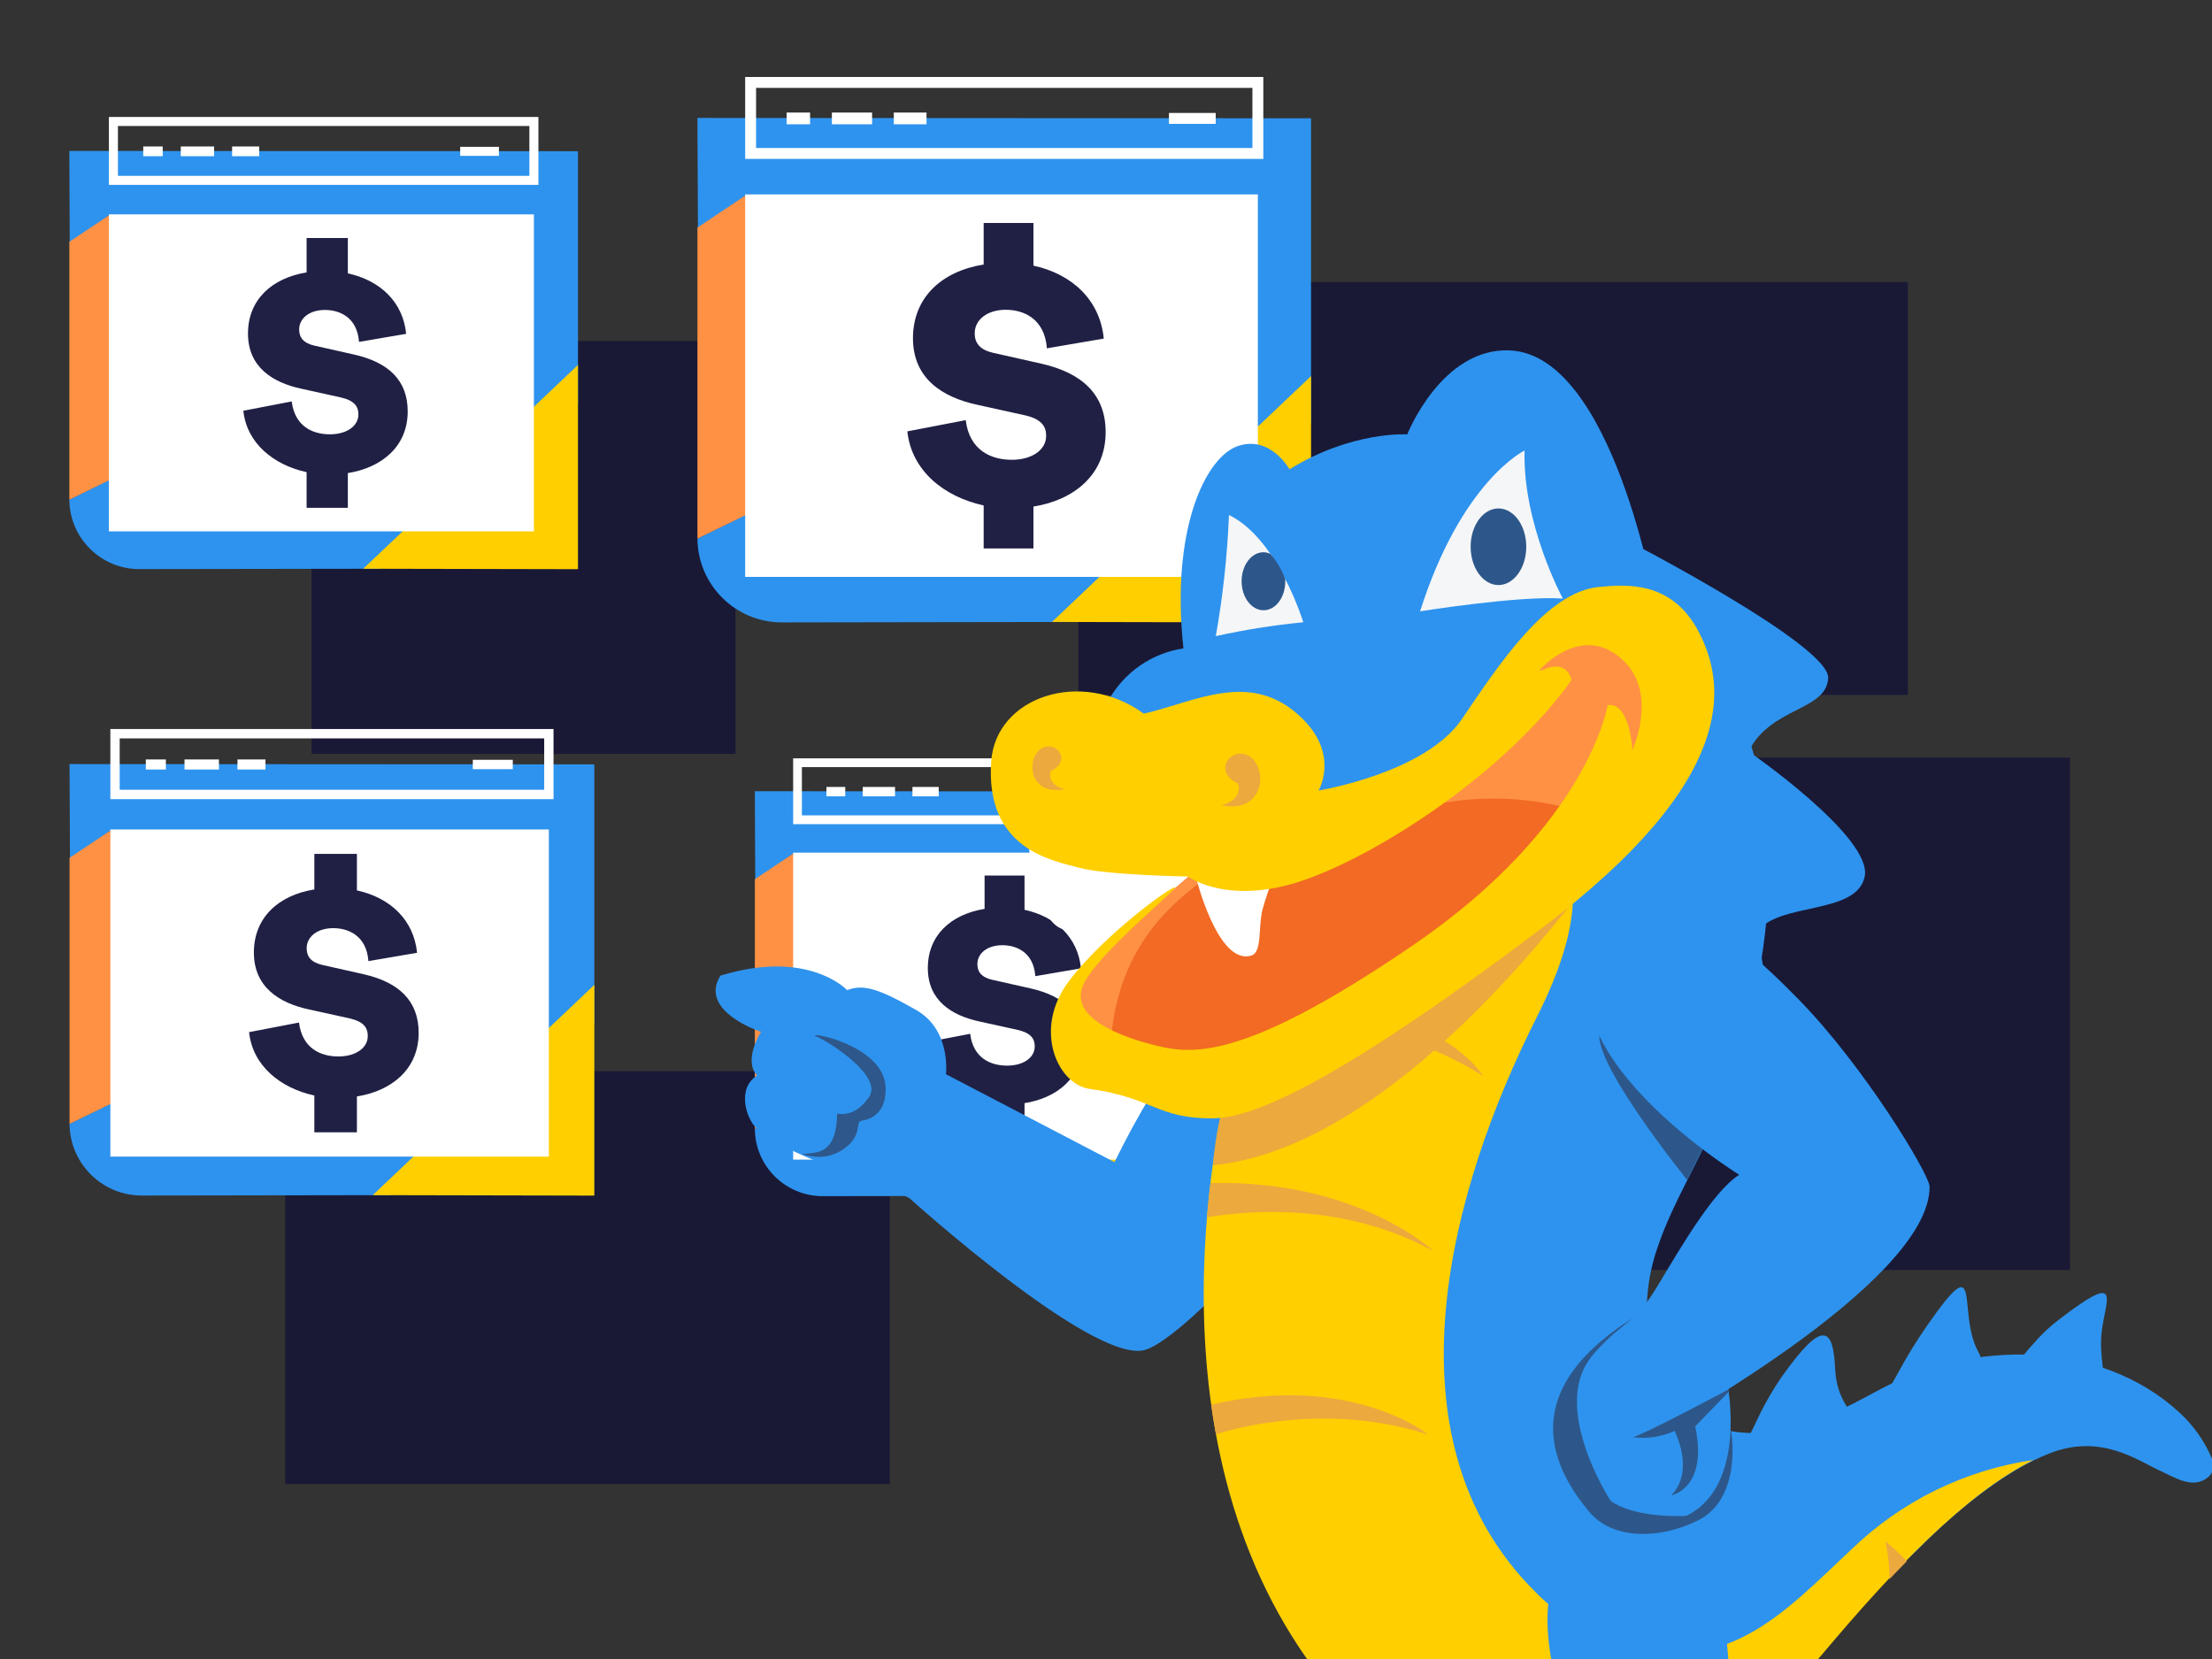
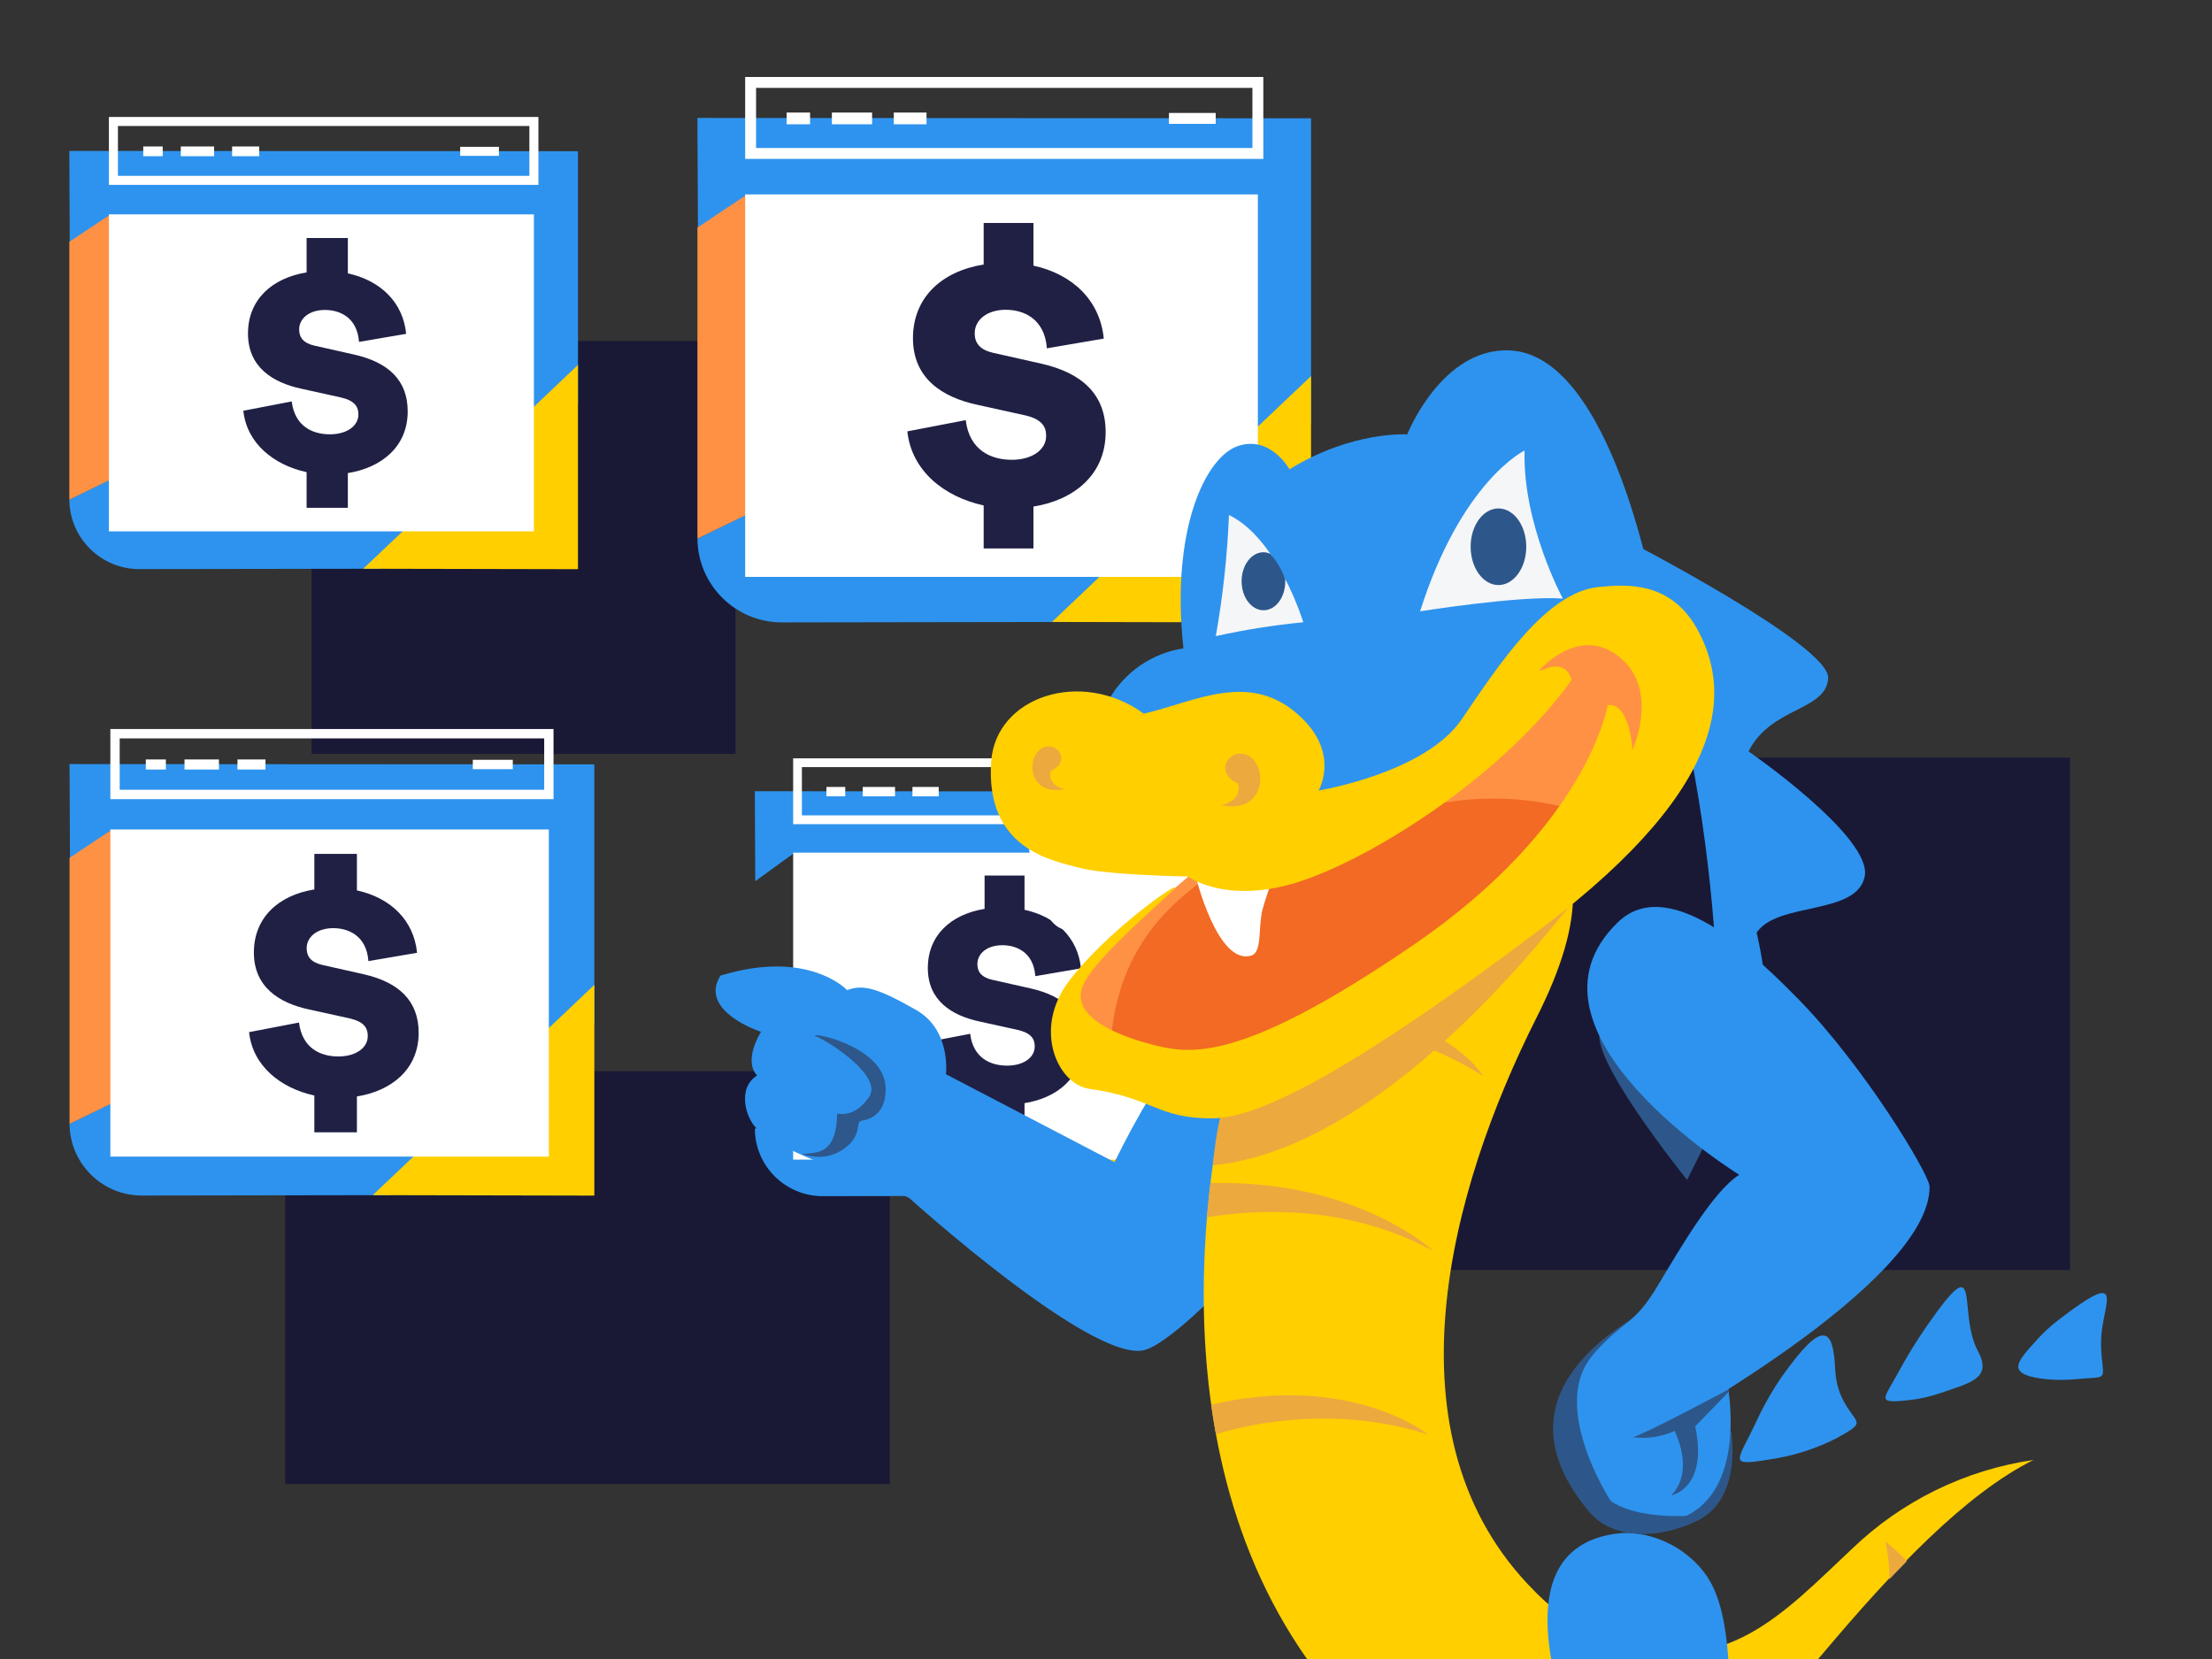
<svg xmlns="http://www.w3.org/2000/svg" viewBox="0 0 600 450" width="600" height="450" preserveAspectRatio="xMidYMid slice" style="width: 100%; height: 100%; transform: translate3d(0px, 0px, 0px); content-visibility: visible;" role="presentation" aria-hidden="true" tabindex="-1">
  <rect x="0" y="0" width="600" height="450" fill="#333333" stroke="none" />
  <defs>
    <clipPath id="__lottie_element_27">
      <rect width="600" height="450" x="0" y="0" />
    </clipPath>
    <clipPath id="__lottie_element_32">
      <path d="M0,0 L225,0 L225,200 L0,200z" />
    </clipPath>
    <clipPath id="__lottie_element_36">
      <path d="M0,0 L225,0 L225,200 L0,200z" />
    </clipPath>
    <clipPath id="__lottie_element_49">
      <path d="M0,0 L225,0 L225,200 L0,200z" />
    </clipPath>
    <clipPath id="__lottie_element_53">
      <path d="M0,0 L225,0 L225,200 L0,200z" />
    </clipPath>
    <clipPath id="__lottie_element_66">
      <path d="M0,0 L225,0 L225,200 L0,200z" />
    </clipPath>
    <clipPath id="__lottie_element_70">
      <path d="M0,0 L225,0 L225,200 L0,200z" />
    </clipPath>
    <clipPath id="__lottie_element_83">
      <path d="M0,0 L225,0 L225,200 L0,200z" />
    </clipPath>
    <clipPath id="__lottie_element_87">
      <path d="M0,0 L225,0 L225,200 L0,200z" />
    </clipPath>
  </defs>
  <g clip-path="url(#__lottie_element_27)">
    <g style="display: block;" transform="matrix(1,0,0,1,342,295)" opacity="1">
      <g opacity="1" transform="matrix(1,0,0,1,0.844,6.054)">
        <path fill="rgb(25,25,54)" fill-opacity="1" d=" M-265.5,-10.5 C-265.5,-10.5 -101.5,-10.5 -101.5,-10.5 C-101.5,-10.5 -101.5,101.5 -101.5,101.5 C-101.5,101.5 -265.5,101.5 -265.5,101.5 C-265.5,101.5 -265.5,-10.5 -265.5,-10.5z" />
      </g>
      <g opacity="1" transform="matrix(1,0,0,1,-12,-1)">
        <path fill="rgb(25,25,54)" fill-opacity="1" d=" M-245.5,-201.5 C-245.5,-201.5 -130.5,-201.5 -130.5,-201.5 C-130.5,-201.5 -130.5,-89.5 -130.5,-89.5 C-130.5,-89.5 -245.5,-89.5 -245.5,-89.5 C-245.5,-89.5 -245.5,-201.5 -245.5,-201.5z" />
      </g>
      <g opacity="1" transform="matrix(1,0,0,1,0,0)">
        <path fill="rgb(25,25,54)" fill-opacity="1" d=" M-32.5,-89.5 C-32.5,-89.5 156.5,-89.5 156.5,-89.5 C156.5,-89.5 219.5,-89.5 219.5,-89.5 C219.5,-89.5 219.5,49.5 219.5,49.5 C219.5,49.5 -32.5,49.5 -32.5,49.5 C-32.5,49.5 -32.5,-89.5 -32.5,-89.5z" />
      </g>
      <g opacity="1" transform="matrix(1,0,0,1,0,0)">
-         <path fill="rgb(25,25,54)" fill-opacity="1" d=" M-49.5,-218.5 C-49.5,-218.5 175.5,-218.5 175.5,-218.5 C175.5,-218.5 175.5,-106.5 175.5,-106.5 C175.5,-106.5 -49.5,-106.5 -49.5,-106.5 C-49.5,-106.5 -49.5,-218.5 -49.5,-218.5z" />
-       </g>
+         </g>
    </g>
    <g clip-path="url(#__lottie_element_83)" transform="matrix(0.76,0,0,0.76,187,19.24)" opacity="1" style="display: block;">
      <g clip-path="url(#__lottie_element_87)" transform="matrix(1,0,0,1,0,0)" opacity="1" style="display: block;">
        <g transform="matrix(1,0,0,1,-1283,259)" opacity="1" style="display: block;">
          <g opacity="1" transform="matrix(1,0,0,1,0,0)">
            <path fill="rgb(46,147,238)" fill-opacity="1" d=" M1286.046,-202.229 C1286.046,-202.229 1285.867,-242.225 1285.867,-242.225 C1285.867,-242.225 1504.867,-242.097 1504.867,-242.097 C1504.867,-242.097 1504.867,-133.385 1504.867,-133.385 C1504.867,-133.385 1477.127,-116.81 1477.127,-116.81 C1477.127,-116.81 1358.38,-204.56 1358.38,-204.56 C1358.38,-204.56 1303.387,-214.797 1303.387,-214.797 C1303.387,-214.797 1286.046,-202.229 1286.046,-202.229z" />
          </g>
          <g opacity="1" transform="matrix(1,0,0,1,0,0)">
            <path fill="rgb(46,147,238)" fill-opacity="1" d=" M1285.867,-92.075 C1285.867,-92.075 1285.867,-92.075 1285.867,-92.075 C1285.867,-92.075 1285.867,-92.075 1285.867,-92.075 C1285.867,-92.075 1367.627,-132.538 1367.627,-132.538 C1367.627,-132.538 1473.315,-91.542 1473.315,-91.542 C1473.315,-91.542 1419.7,-62.338 1419.7,-62.338 C1419.7,-62.338 1316.054,-62.175 1316.054,-62.175 C1299.483,-62.149 1286,-75.505 1285.867,-92.075z" />
          </g>
          <g opacity="1" transform="matrix(1,0,0,1,0,0)">
            <path fill="rgb(255,207,0)" fill-opacity="1" d=" M1504.867,-150.088 C1504.867,-150.088 1504.867,-62.146 1504.867,-62.146 C1504.867,-62.146 1412.4,-62.338 1412.4,-62.338 C1412.4,-62.338 1504.867,-150.088 1504.867,-150.088z" />
          </g>
          <g opacity="1" transform="matrix(1,0,0,1,0,0)">
            <path fill="rgb(255,145,68)" fill-opacity="1" d=" M1285.867,-92.075 C1285.867,-92.075 1285.867,-203.097 1285.867,-203.097 C1285.867,-203.097 1303.387,-214.797 1303.387,-214.797 C1303.387,-214.797 1474.693,-184.213 1474.693,-184.213 C1474.693,-184.213 1285.867,-92.075 1285.867,-92.075z" />
          </g>
          <g opacity="1" transform="matrix(1,0,0,1,0,0)">
            <path fill="rgb(255,255,255)" fill-opacity="1" d=" M1302.9,-214.925 C1302.9,-214.925 1485.887,-214.925 1485.887,-214.925 C1485.887,-214.925 1485.887,-78.425 1485.887,-78.425 C1485.887,-78.425 1409.941,-78.425 1409.941,-78.425 C1409.941,-78.425 1302.9,-78.425 1302.9,-78.425 C1302.9,-78.425 1302.9,-214.925 1302.9,-214.925z" />
          </g>
          <g opacity="1" transform="matrix(1,0,0,1,0,0)">
            <g opacity="1" transform="matrix(1,0,0,1,0,0)">
              <path fill="rgb(255,255,255)" fill-opacity="1" d=" M1317.691,-244.151 C1317.691,-244.151 1326.068,-244.151 1326.068,-244.151 C1326.068,-244.151 1326.068,-239.956 1326.068,-239.956 C1326.068,-239.956 1317.691,-239.956 1317.691,-239.956 C1317.691,-239.956 1317.691,-244.151 1317.691,-244.151z" />
            </g>
            <g opacity="1" transform="matrix(1,0,0,1,0,0)">
              <path fill="rgb(255,255,255)" fill-opacity="1" d=" M1333.847,-244.151 C1333.847,-244.151 1348.208,-244.151 1348.208,-244.151 C1348.208,-244.151 1348.208,-239.956 1348.208,-239.956 C1348.208,-239.956 1333.847,-239.956 1333.847,-239.956 C1333.847,-239.956 1333.847,-244.151 1333.847,-244.151z" />
            </g>
            <g opacity="1" transform="matrix(1,0,0,1,0,0)">
              <path fill="rgb(255,255,255)" fill-opacity="1" d=" M1355.947,-244.151 C1355.947,-244.151 1367.627,-244.151 1367.627,-244.151 C1367.627,-244.151 1367.627,-239.956 1367.627,-239.956 C1367.627,-239.956 1355.947,-239.956 1355.947,-239.956 C1355.947,-239.956 1355.947,-244.151 1355.947,-244.151z" />
            </g>
            <g opacity="1" transform="matrix(1,0,0,1,0,0)">
              <path fill="rgb(255,255,255)" fill-opacity="1" d=" M1454.152,-240.103 C1454.152,-240.103 1470.838,-240.103 1470.838,-240.103 C1470.838,-240.103 1470.838,-244.003 1470.838,-244.003 C1470.838,-244.003 1454.152,-244.003 1454.152,-244.003 C1454.152,-244.003 1454.152,-240.103 1454.152,-240.103z" />
            </g>
            <g opacity="1" transform="matrix(1,0,0,1,0,0)">
              <path fill="rgb(255,255,255)" fill-opacity="1" d=" M1487.833,-256.85 C1487.833,-256.85 1487.833,-227.6 1487.833,-227.6 C1487.833,-227.6 1302.9,-227.6 1302.9,-227.6 C1302.9,-227.6 1302.9,-256.85 1302.9,-256.85 C1302.9,-256.85 1487.833,-256.85 1487.833,-256.85z M1483.94,-252.95 C1483.94,-252.95 1306.793,-252.95 1306.793,-252.95 C1306.793,-252.95 1306.793,-231.5 1306.793,-231.5 C1306.793,-231.5 1483.94,-231.5 1483.94,-231.5 C1483.94,-231.5 1483.94,-252.95 1483.94,-252.95z" />
            </g>
          </g>
        </g>
        <g transform="matrix(1,0,0,0,-1283,168.909)" opacity="1" style="display: block;">
          <g opacity="1" transform="matrix(1,0,0,1,0,0)">
            <g opacity="1" transform="matrix(1,0,0,1,0,0)">
              <path fill="rgb(255,213,76)" fill-opacity="1" d=" M1453.767,-101.338 C1453.767,-101.338 1474.693,-101.338 1474.693,-101.338 C1474.693,-101.338 1474.693,-90.125 1474.693,-90.125 C1474.693,-90.125 1464.979,-90.125 1464.979,-90.125 C1458.786,-90.125 1453.767,-95.146 1453.767,-101.338 C1453.767,-101.338 1453.767,-101.338 1453.767,-101.338 C1453.767,-101.338 1453.767,-101.338 1453.767,-101.338z" />
            </g>
            <g opacity="1" transform="matrix(1,0,0,1,0,0)">
              <path fill="rgb(31,32,68)" fill-opacity="1" d=" M1453.767,-121.813 C1453.767,-121.813 1474.693,-121.813 1474.693,-121.813 C1474.693,-121.813 1474.693,-101.338 1474.693,-101.338 C1474.693,-101.338 1453.767,-101.338 1453.767,-101.338 C1453.767,-101.338 1453.767,-121.813 1453.767,-121.813z" />
            </g>
            <g opacity="1" transform="matrix(1,0,0,1,0,0)">
              <path fill="rgb(60,151,255)" fill-opacity="1" d=" M1453.767,-121.813 C1453.767,-121.813 1474.693,-121.813 1474.693,-121.813 C1474.693,-121.813 1453.767,-101.338 1453.767,-101.338 C1453.767,-101.338 1453.767,-121.813 1453.767,-121.813z" />
            </g>
          </g>
          <g opacity="1" transform="matrix(1,0,0,1,0,0)">
            <g opacity="1" transform="matrix(1,0,0,1,0,0)">
              <path fill="rgb(255,213,76)" fill-opacity="1" d=" M1424.567,-101.338 C1424.567,-101.338 1445.493,-101.338 1445.493,-101.338 C1445.493,-101.338 1445.493,-90.125 1445.493,-90.125 C1445.493,-90.125 1435.779,-90.125 1435.779,-90.125 C1429.586,-90.125 1424.567,-95.146 1424.567,-101.338 C1424.567,-101.338 1424.567,-101.338 1424.567,-101.338 C1424.567,-101.338 1424.567,-101.338 1424.567,-101.338z" />
            </g>
            <g opacity="1" transform="matrix(1,0,0,1,0,0)">
              <path fill="rgb(31,32,68)" fill-opacity="1" d=" M1424.567,-121.813 C1424.567,-121.813 1445.493,-121.813 1445.493,-121.813 C1445.493,-121.813 1445.493,-101.338 1445.493,-101.338 C1445.493,-101.338 1424.567,-101.338 1424.567,-101.338 C1424.567,-101.338 1424.567,-121.813 1424.567,-121.813z" />
            </g>
            <g opacity="1" transform="matrix(1,0,0,1,0,0)">
              <path fill="rgb(60,151,255)" fill-opacity="1" d=" M1424.567,-121.813 C1424.567,-121.813 1445.493,-121.813 1445.493,-121.813 C1445.493,-121.813 1424.567,-101.338 1424.567,-101.338 C1424.567,-101.338 1424.567,-121.813 1424.567,-121.813z" />
            </g>
          </g>
          <g opacity="1" transform="matrix(1,0,0,1,0,0)">
            <g opacity="1" transform="matrix(1,0,0,1,0,0)">
              <path fill="rgb(255,213,76)" fill-opacity="1" d=" M1394.88,-101.338 C1394.88,-101.338 1415.807,-101.338 1415.807,-101.338 C1415.807,-101.338 1415.807,-90.125 1415.807,-90.125 C1415.807,-90.125 1406.092,-90.125 1406.092,-90.125 C1399.899,-90.125 1394.88,-95.146 1394.88,-101.338 C1394.88,-101.338 1394.88,-101.338 1394.88,-101.338 C1394.88,-101.338 1394.88,-101.338 1394.88,-101.338z" />
            </g>
            <g opacity="1" transform="matrix(1,0,0,1,0,0)">
              <path fill="rgb(31,32,68)" fill-opacity="1" d=" M1394.88,-121.813 C1394.88,-121.813 1415.807,-121.813 1415.807,-121.813 C1415.807,-121.813 1415.807,-101.338 1415.807,-101.338 C1415.807,-101.338 1394.88,-101.338 1394.88,-101.338 C1394.88,-101.338 1394.88,-121.813 1394.88,-121.813z" />
            </g>
            <g opacity="1" transform="matrix(1,0,0,1,0,0)">
              <path fill="rgb(60,151,255)" fill-opacity="1" d=" M1394.88,-121.813 C1394.88,-121.813 1415.807,-121.813 1415.807,-121.813 C1415.807,-121.813 1394.88,-101.338 1394.88,-101.338 C1394.88,-101.338 1394.88,-121.813 1394.88,-121.813z" />
            </g>
          </g>
          <g opacity="1" transform="matrix(1,0,0,1,0,0)">
            <g opacity="1" transform="matrix(1,0,0,1,0,0)">
              <path fill="rgb(255,213,76)" fill-opacity="1" d=" M1365.68,-101.338 C1365.68,-101.338 1386.607,-101.338 1386.607,-101.338 C1386.607,-101.338 1386.607,-90.125 1386.607,-90.125 C1386.607,-90.125 1376.892,-90.125 1376.892,-90.125 C1370.699,-90.125 1365.68,-95.146 1365.68,-101.338 C1365.68,-101.338 1365.68,-101.338 1365.68,-101.338 C1365.68,-101.338 1365.68,-101.338 1365.68,-101.338z" />
            </g>
            <g opacity="1" transform="matrix(1,0,0,1,0,0)">
              <path fill="rgb(31,32,68)" fill-opacity="1" d=" M1365.68,-121.813 C1365.68,-121.813 1386.607,-121.813 1386.607,-121.813 C1386.607,-121.813 1386.607,-101.338 1386.607,-101.338 C1386.607,-101.338 1365.68,-101.338 1365.68,-101.338 C1365.68,-101.338 1365.68,-121.813 1365.68,-121.813z" />
            </g>
            <g opacity="1" transform="matrix(1,0,0,1,0,0)">
              <path fill="rgb(60,151,255)" fill-opacity="1" d=" M1365.68,-121.813 C1365.68,-121.813 1386.607,-121.813 1386.607,-121.813 C1386.607,-121.813 1365.68,-101.338 1365.68,-101.338 C1365.68,-101.338 1365.68,-121.813 1365.68,-121.813z" />
            </g>
          </g>
          <g opacity="1" transform="matrix(1,0,0,1,0,0)">
            <path fill="rgb(60,151,255)" fill-opacity="1" d=" M1313.064,-204.056 C1313.064,-204.056 1321.824,-204.056 1321.824,-204.056 C1321.824,-204.056 1321.824,-197.719 1321.824,-197.719 C1321.824,-197.719 1313.064,-197.719 1313.064,-197.719 C1313.064,-197.719 1313.064,-204.056 1313.064,-204.056z" />
          </g>
          <g opacity="1" transform="matrix(1,0,0,1,0,0)">
            <g opacity="1" transform="matrix(1,0,0,1,0,0)">
              <path fill="rgb(31,32,68)" fill-opacity="1" d=" M1474.693,-130.676 C1474.693,-130.676 1364.707,-130.676 1364.707,-130.676 C1364.707,-130.676 1364.707,-184.301 1364.707,-184.301 C1364.707,-184.301 1474.693,-184.301 1474.693,-184.301 C1474.693,-184.301 1474.693,-130.676 1474.693,-130.676z" />
            </g>
            <g opacity="1" transform="matrix(1,0,0,1,0,0)">
              <path fill="rgb(46,147,238)" fill-opacity="1" d=" M1474.693,-184.301 C1474.693,-184.301 1474.693,-130.676 1474.693,-130.676 C1474.693,-130.676 1364.707,-130.676 1364.707,-130.676 C1364.707,-130.676 1474.693,-184.301 1474.693,-184.301z" />
            </g>
          </g>
          <g opacity="1" transform="matrix(1,0,0,1,0,0)">
            <g opacity="1" transform="matrix(1,0,0,1,0,0)">
              <path fill="rgb(31,32,68)" fill-opacity="1" d=" M1468.853,-201.763 C1468.853,-201.763 1458.146,-192.5 1458.146,-192.5 C1458.146,-192.5 1458.146,-201.763 1458.146,-201.763 C1458.146,-201.763 1468.853,-201.763 1468.853,-201.763z" />
            </g>
            <g opacity="1" transform="matrix(1,0,0,1,0,0)">
              <path fill="rgb(46,147,238)" fill-opacity="1" d=" M1474.693,-202.25 C1474.693,-202.25 1463.987,-192.5 1463.987,-192.5 C1463.987,-192.5 1474.693,-192.5 1474.693,-192.5 C1474.693,-192.5 1474.693,-202.25 1474.693,-202.25z" />
            </g>
            <g opacity="1" transform="matrix(1,0,0,1,0,0)">
              <path fill="rgb(255,207,0)" fill-opacity="1" d=" M1447.44,-201.763 C1447.44,-201.763 1436.733,-192.5 1436.733,-192.5 C1436.733,-192.5 1436.733,-201.763 1436.733,-201.763 C1436.733,-201.763 1447.44,-201.763 1447.44,-201.763z" />
            </g>
            <g opacity="1" transform="matrix(1,0,0,1,0,0)">
              <path fill="rgb(255,145,68)" fill-opacity="1" d=" M1453.28,-202.25 C1453.28,-202.25 1442.573,-192.5 1442.573,-192.5 C1442.573,-192.5 1453.28,-192.5 1453.28,-192.5 C1453.28,-192.5 1453.28,-202.25 1453.28,-202.25z" />
            </g>
          </g>
          <g opacity="1" transform="matrix(1,0,0,1,0,0)">
            <g opacity="1" transform="matrix(1,0,0,1,0,0)">
              <path fill="rgb(31,32,68)" fill-opacity="1" d=" M1325.286,-203.713 C1325.286,-203.713 1348.646,-203.713 1348.646,-203.713 C1348.646,-203.713 1348.646,-197.863 1348.646,-197.863 C1348.646,-197.863 1325.286,-197.863 1325.286,-197.863 C1325.286,-197.863 1325.286,-203.713 1325.286,-203.713z" />
            </g>
            <g opacity="1" transform="matrix(1,0,0,1,0,0)">
              <path fill="rgb(31,32,68)" fill-opacity="1" d=" M1313.607,-183.238 C1313.607,-183.238 1333.56,-183.238 1333.56,-183.238 C1333.56,-183.238 1333.56,-177.388 1333.56,-177.388 C1333.56,-177.388 1313.607,-177.388 1313.607,-177.388 C1313.607,-177.388 1313.607,-183.238 1313.607,-183.238z" />
            </g>
            <g opacity="1" transform="matrix(1,0,0,1,0,0)">
              <path fill="rgb(205,216,223)" fill-opacity="1" d=" M1313.607,-173.975 C1313.607,-173.975 1341.347,-173.975 1341.347,-173.975 C1341.347,-173.975 1341.347,-168.125 1341.347,-168.125 C1341.347,-168.125 1313.607,-168.125 1313.607,-168.125 C1313.607,-168.125 1313.607,-173.975 1313.607,-173.975z" />
            </g>
            <g opacity="1" transform="matrix(1,0,0,1,0,0)">
              <path fill="rgb(205,216,223)" fill-opacity="1" d=" M1313.607,-163.738 C1313.607,-163.738 1333.56,-163.738 1333.56,-163.738 C1333.56,-163.738 1333.56,-157.888 1333.56,-157.888 C1333.56,-157.888 1313.607,-157.888 1313.607,-157.888 C1313.607,-157.888 1313.607,-163.738 1313.607,-163.738z" />
            </g>
            <g opacity="1" transform="matrix(1,0,0,1,0,0)">
              <path fill="rgb(205,216,223)" fill-opacity="1" d=" M1313.607,-153.5 C1313.607,-153.5 1336.967,-153.5 1336.967,-153.5 C1336.967,-153.5 1336.967,-147.65 1336.967,-147.65 C1336.967,-147.65 1313.607,-147.65 1313.607,-147.65 C1313.607,-147.65 1313.607,-153.5 1313.607,-153.5z" />
            </g>
            <g opacity="1" transform="matrix(1,0,0,1,0,0)">
              <path fill="rgb(205,216,223)" fill-opacity="1" d=" M1313.607,-144.238 C1313.607,-144.238 1339.887,-144.238 1339.887,-144.238 C1339.887,-144.238 1339.887,-138.388 1339.887,-138.388 C1339.887,-138.388 1313.607,-138.388 1313.607,-138.388 C1313.607,-138.388 1313.607,-144.238 1313.607,-144.238z" />
            </g>
            <g opacity="1" transform="matrix(1,0,0,1,0,0)">
              <path fill="rgb(31,32,68)" fill-opacity="1" d=" M1364.707,-200.788 C1364.707,-200.788 1415.807,-200.788 1415.807,-200.788 C1415.807,-200.788 1415.807,-192.013 1415.807,-192.013 C1415.807,-192.013 1364.707,-192.013 1364.707,-192.013 C1364.707,-192.013 1364.707,-200.788 1364.707,-200.788z" />
            </g>
          </g>
        </g>
        <g transform="matrix(1,0,0,1,-1283,259)" opacity="1" style="display: block;">
          <g opacity="1" transform="matrix(1,0,0,1,0,0)">
            <path fill="rgb(31,32,68)" fill-opacity="1" d=" M1405.784,-103.522 C1405.784,-103.522 1405.784,-88.567 1405.784,-88.567 C1405.784,-88.567 1388.025,-88.567 1388.025,-88.567 C1388.025,-88.567 1388.025,-103.923 1388.025,-103.923 C1373.872,-106.994 1362.255,-116.34 1360.786,-130.36 C1360.786,-130.36 1381.616,-134.366 1381.616,-134.366 C1382.951,-123.551 1390.696,-120.212 1398.039,-120.212 C1405.383,-120.212 1410.324,-123.818 1410.324,-128.758 C1410.324,-132.229 1408.588,-134.767 1402.713,-136.102 C1402.713,-136.102 1385.755,-139.84 1385.755,-139.84 C1373.337,-142.511 1362.789,-149.187 1362.789,-163.608 C1362.789,-178.162 1373.071,-187.508 1388.025,-189.912 C1388.025,-189.912 1388.025,-204.734 1388.025,-204.734 C1388.025,-204.734 1405.784,-204.734 1405.784,-204.734 C1405.784,-204.734 1405.784,-189.512 1405.784,-189.512 C1419.804,-186.441 1429.552,-177.094 1430.887,-163.475 C1430.887,-163.475 1410.591,-160.003 1410.591,-160.003 C1409.789,-170.685 1402.179,-173.756 1395.904,-173.756 C1389.228,-173.756 1384.821,-170.151 1384.821,-165.344 C1384.821,-161.872 1386.69,-159.468 1391.363,-158.4 C1391.363,-158.4 1408.588,-154.528 1408.588,-154.528 C1423.276,-151.19 1431.555,-143.446 1431.555,-130.093 C1431.555,-114.738 1420.071,-105.792 1405.784,-103.522z" />
          </g>
        </g>
      </g>
    </g>
    <g clip-path="url(#__lottie_element_66)" transform="matrix(0.61,0,0,0.61,203,204.39)" opacity="1" style="display: block;">
      <g clip-path="url(#__lottie_element_70)" transform="matrix(1,0,0,1,0,0)" opacity="1" style="display: block;">
        <g transform="matrix(1,0,0,1,-1283,259)" opacity="1" style="display: block;">
          <g opacity="1" transform="matrix(1,0,0,1,0,0)">
            <path fill="rgb(46,147,238)" fill-opacity="1" d=" M1286.046,-202.229 C1286.046,-202.229 1285.867,-242.225 1285.867,-242.225 C1285.867,-242.225 1504.867,-242.097 1504.867,-242.097 C1504.867,-242.097 1504.867,-133.385 1504.867,-133.385 C1504.867,-133.385 1477.127,-116.81 1477.127,-116.81 C1477.127,-116.81 1358.38,-204.56 1358.38,-204.56 C1358.38,-204.56 1303.387,-214.797 1303.387,-214.797 C1303.387,-214.797 1286.046,-202.229 1286.046,-202.229z" />
          </g>
          <g opacity="1" transform="matrix(1,0,0,1,0,0)">
            <path fill="rgb(46,147,238)" fill-opacity="1" d=" M1285.867,-92.075 C1285.867,-92.075 1285.867,-92.075 1285.867,-92.075 C1285.867,-92.075 1285.867,-92.075 1285.867,-92.075 C1285.867,-92.075 1367.627,-132.538 1367.627,-132.538 C1367.627,-132.538 1473.315,-91.542 1473.315,-91.542 C1473.315,-91.542 1419.7,-62.338 1419.7,-62.338 C1419.7,-62.338 1316.054,-62.175 1316.054,-62.175 C1299.483,-62.149 1286,-75.505 1285.867,-92.075z" />
          </g>
          <g opacity="1" transform="matrix(1,0,0,1,0,0)">
            <path fill="rgb(255,207,0)" fill-opacity="1" d=" M1504.867,-150.088 C1504.867,-150.088 1504.867,-62.146 1504.867,-62.146 C1504.867,-62.146 1412.4,-62.338 1412.4,-62.338 C1412.4,-62.338 1504.867,-150.088 1504.867,-150.088z" />
          </g>
          <g opacity="1" transform="matrix(1,0,0,1,0,0)">
-             <path fill="rgb(255,145,68)" fill-opacity="1" d=" M1285.867,-92.075 C1285.867,-92.075 1285.867,-203.097 1285.867,-203.097 C1285.867,-203.097 1303.387,-214.797 1303.387,-214.797 C1303.387,-214.797 1474.693,-184.213 1474.693,-184.213 C1474.693,-184.213 1285.867,-92.075 1285.867,-92.075z" />
-           </g>
+             </g>
          <g opacity="1" transform="matrix(1,0,0,1,0,0)">
            <path fill="rgb(255,255,255)" fill-opacity="1" d=" M1302.9,-214.925 C1302.9,-214.925 1485.887,-214.925 1485.887,-214.925 C1485.887,-214.925 1485.887,-78.425 1485.887,-78.425 C1485.887,-78.425 1409.941,-78.425 1409.941,-78.425 C1409.941,-78.425 1302.9,-78.425 1302.9,-78.425 C1302.9,-78.425 1302.9,-214.925 1302.9,-214.925z" />
          </g>
          <g opacity="1" transform="matrix(1,0,0,1,0,0)">
            <g opacity="1" transform="matrix(1,0,0,1,0,0)">
              <path fill="rgb(255,255,255)" fill-opacity="1" d=" M1317.691,-244.151 C1317.691,-244.151 1326.068,-244.151 1326.068,-244.151 C1326.068,-244.151 1326.068,-239.956 1326.068,-239.956 C1326.068,-239.956 1317.691,-239.956 1317.691,-239.956 C1317.691,-239.956 1317.691,-244.151 1317.691,-244.151z" />
            </g>
            <g opacity="1" transform="matrix(1,0,0,1,0,0)">
              <path fill="rgb(255,255,255)" fill-opacity="1" d=" M1333.847,-244.151 C1333.847,-244.151 1348.208,-244.151 1348.208,-244.151 C1348.208,-244.151 1348.208,-239.956 1348.208,-239.956 C1348.208,-239.956 1333.847,-239.956 1333.847,-239.956 C1333.847,-239.956 1333.847,-244.151 1333.847,-244.151z" />
            </g>
            <g opacity="1" transform="matrix(1,0,0,1,0,0)">
              <path fill="rgb(255,255,255)" fill-opacity="1" d=" M1355.947,-244.151 C1355.947,-244.151 1367.627,-244.151 1367.627,-244.151 C1367.627,-244.151 1367.627,-239.956 1367.627,-239.956 C1367.627,-239.956 1355.947,-239.956 1355.947,-239.956 C1355.947,-239.956 1355.947,-244.151 1355.947,-244.151z" />
            </g>
            <g opacity="1" transform="matrix(1,0,0,1,0,0)">
              <path fill="rgb(255,255,255)" fill-opacity="1" d=" M1454.152,-240.103 C1454.152,-240.103 1470.838,-240.103 1470.838,-240.103 C1470.838,-240.103 1470.838,-244.003 1470.838,-244.003 C1470.838,-244.003 1454.152,-244.003 1454.152,-244.003 C1454.152,-244.003 1454.152,-240.103 1454.152,-240.103z" />
            </g>
            <g opacity="1" transform="matrix(1,0,0,1,0,0)">
              <path fill="rgb(255,255,255)" fill-opacity="1" d=" M1487.833,-256.85 C1487.833,-256.85 1487.833,-227.6 1487.833,-227.6 C1487.833,-227.6 1302.9,-227.6 1302.9,-227.6 C1302.9,-227.6 1302.9,-256.85 1302.9,-256.85 C1302.9,-256.85 1487.833,-256.85 1487.833,-256.85z M1483.94,-252.95 C1483.94,-252.95 1306.793,-252.95 1306.793,-252.95 C1306.793,-252.95 1306.793,-231.5 1306.793,-231.5 C1306.793,-231.5 1483.94,-231.5 1483.94,-231.5 C1483.94,-231.5 1483.94,-252.95 1483.94,-252.95z" />
            </g>
          </g>
        </g>
        <g transform="matrix(1,0,0,0,-1283,168.909)" opacity="1" style="display: block;">
          <g opacity="1" transform="matrix(1,0,0,1,0,0)">
            <g opacity="1" transform="matrix(1,0,0,1,0,0)">
              <path fill="rgb(255,213,76)" fill-opacity="1" d=" M1453.767,-101.338 C1453.767,-101.338 1474.693,-101.338 1474.693,-101.338 C1474.693,-101.338 1474.693,-90.125 1474.693,-90.125 C1474.693,-90.125 1464.979,-90.125 1464.979,-90.125 C1458.786,-90.125 1453.767,-95.146 1453.767,-101.338 C1453.767,-101.338 1453.767,-101.338 1453.767,-101.338 C1453.767,-101.338 1453.767,-101.338 1453.767,-101.338z" />
            </g>
            <g opacity="1" transform="matrix(1,0,0,1,0,0)">
              <path fill="rgb(31,32,68)" fill-opacity="1" d=" M1453.767,-121.813 C1453.767,-121.813 1474.693,-121.813 1474.693,-121.813 C1474.693,-121.813 1474.693,-101.338 1474.693,-101.338 C1474.693,-101.338 1453.767,-101.338 1453.767,-101.338 C1453.767,-101.338 1453.767,-121.813 1453.767,-121.813z" />
            </g>
            <g opacity="1" transform="matrix(1,0,0,1,0,0)">
              <path fill="rgb(60,151,255)" fill-opacity="1" d=" M1453.767,-121.813 C1453.767,-121.813 1474.693,-121.813 1474.693,-121.813 C1474.693,-121.813 1453.767,-101.338 1453.767,-101.338 C1453.767,-101.338 1453.767,-121.813 1453.767,-121.813z" />
            </g>
          </g>
          <g opacity="1" transform="matrix(1,0,0,1,0,0)">
            <g opacity="1" transform="matrix(1,0,0,1,0,0)">
              <path fill="rgb(255,213,76)" fill-opacity="1" d=" M1424.567,-101.338 C1424.567,-101.338 1445.493,-101.338 1445.493,-101.338 C1445.493,-101.338 1445.493,-90.125 1445.493,-90.125 C1445.493,-90.125 1435.779,-90.125 1435.779,-90.125 C1429.586,-90.125 1424.567,-95.146 1424.567,-101.338 C1424.567,-101.338 1424.567,-101.338 1424.567,-101.338 C1424.567,-101.338 1424.567,-101.338 1424.567,-101.338z" />
            </g>
            <g opacity="1" transform="matrix(1,0,0,1,0,0)">
              <path fill="rgb(31,32,68)" fill-opacity="1" d=" M1424.567,-121.813 C1424.567,-121.813 1445.493,-121.813 1445.493,-121.813 C1445.493,-121.813 1445.493,-101.338 1445.493,-101.338 C1445.493,-101.338 1424.567,-101.338 1424.567,-101.338 C1424.567,-101.338 1424.567,-121.813 1424.567,-121.813z" />
            </g>
            <g opacity="1" transform="matrix(1,0,0,1,0,0)">
              <path fill="rgb(60,151,255)" fill-opacity="1" d=" M1424.567,-121.813 C1424.567,-121.813 1445.493,-121.813 1445.493,-121.813 C1445.493,-121.813 1424.567,-101.338 1424.567,-101.338 C1424.567,-101.338 1424.567,-121.813 1424.567,-121.813z" />
            </g>
          </g>
          <g opacity="1" transform="matrix(1,0,0,1,0,0)">
            <g opacity="1" transform="matrix(1,0,0,1,0,0)">
              <path fill="rgb(255,213,76)" fill-opacity="1" d=" M1394.88,-101.338 C1394.88,-101.338 1415.807,-101.338 1415.807,-101.338 C1415.807,-101.338 1415.807,-90.125 1415.807,-90.125 C1415.807,-90.125 1406.092,-90.125 1406.092,-90.125 C1399.899,-90.125 1394.88,-95.146 1394.88,-101.338 C1394.88,-101.338 1394.88,-101.338 1394.88,-101.338 C1394.88,-101.338 1394.88,-101.338 1394.88,-101.338z" />
            </g>
            <g opacity="1" transform="matrix(1,0,0,1,0,0)">
              <path fill="rgb(31,32,68)" fill-opacity="1" d=" M1394.88,-121.813 C1394.88,-121.813 1415.807,-121.813 1415.807,-121.813 C1415.807,-121.813 1415.807,-101.338 1415.807,-101.338 C1415.807,-101.338 1394.88,-101.338 1394.88,-101.338 C1394.88,-101.338 1394.88,-121.813 1394.88,-121.813z" />
            </g>
            <g opacity="1" transform="matrix(1,0,0,1,0,0)">
              <path fill="rgb(60,151,255)" fill-opacity="1" d=" M1394.88,-121.813 C1394.88,-121.813 1415.807,-121.813 1415.807,-121.813 C1415.807,-121.813 1394.88,-101.338 1394.88,-101.338 C1394.88,-101.338 1394.88,-121.813 1394.88,-121.813z" />
            </g>
          </g>
          <g opacity="1" transform="matrix(1,0,0,1,0,0)">
            <g opacity="1" transform="matrix(1,0,0,1,0,0)">
              <path fill="rgb(255,213,76)" fill-opacity="1" d=" M1365.68,-101.338 C1365.68,-101.338 1386.607,-101.338 1386.607,-101.338 C1386.607,-101.338 1386.607,-90.125 1386.607,-90.125 C1386.607,-90.125 1376.892,-90.125 1376.892,-90.125 C1370.699,-90.125 1365.68,-95.146 1365.68,-101.338 C1365.68,-101.338 1365.68,-101.338 1365.68,-101.338 C1365.68,-101.338 1365.68,-101.338 1365.68,-101.338z" />
            </g>
            <g opacity="1" transform="matrix(1,0,0,1,0,0)">
              <path fill="rgb(31,32,68)" fill-opacity="1" d=" M1365.68,-121.813 C1365.68,-121.813 1386.607,-121.813 1386.607,-121.813 C1386.607,-121.813 1386.607,-101.338 1386.607,-101.338 C1386.607,-101.338 1365.68,-101.338 1365.68,-101.338 C1365.68,-101.338 1365.68,-121.813 1365.68,-121.813z" />
            </g>
            <g opacity="1" transform="matrix(1,0,0,1,0,0)">
              <path fill="rgb(60,151,255)" fill-opacity="1" d=" M1365.68,-121.813 C1365.68,-121.813 1386.607,-121.813 1386.607,-121.813 C1386.607,-121.813 1365.68,-101.338 1365.68,-101.338 C1365.68,-101.338 1365.68,-121.813 1365.68,-121.813z" />
            </g>
          </g>
          <g opacity="1" transform="matrix(1,0,0,1,0,0)">
            <path fill="rgb(60,151,255)" fill-opacity="1" d=" M1313.064,-204.056 C1313.064,-204.056 1321.824,-204.056 1321.824,-204.056 C1321.824,-204.056 1321.824,-197.719 1321.824,-197.719 C1321.824,-197.719 1313.064,-197.719 1313.064,-197.719 C1313.064,-197.719 1313.064,-204.056 1313.064,-204.056z" />
          </g>
          <g opacity="1" transform="matrix(1,0,0,1,0,0)">
            <g opacity="1" transform="matrix(1,0,0,1,0,0)">
              <path fill="rgb(31,32,68)" fill-opacity="1" d=" M1474.693,-130.676 C1474.693,-130.676 1364.707,-130.676 1364.707,-130.676 C1364.707,-130.676 1364.707,-184.301 1364.707,-184.301 C1364.707,-184.301 1474.693,-184.301 1474.693,-184.301 C1474.693,-184.301 1474.693,-130.676 1474.693,-130.676z" />
            </g>
            <g opacity="1" transform="matrix(1,0,0,1,0,0)">
              <path fill="rgb(46,147,238)" fill-opacity="1" d=" M1474.693,-184.301 C1474.693,-184.301 1474.693,-130.676 1474.693,-130.676 C1474.693,-130.676 1364.707,-130.676 1364.707,-130.676 C1364.707,-130.676 1474.693,-184.301 1474.693,-184.301z" />
            </g>
          </g>
          <g opacity="1" transform="matrix(1,0,0,1,0,0)">
            <g opacity="1" transform="matrix(1,0,0,1,0,0)">
              <path fill="rgb(31,32,68)" fill-opacity="1" d=" M1468.853,-201.763 C1468.853,-201.763 1458.146,-192.5 1458.146,-192.5 C1458.146,-192.5 1458.146,-201.763 1458.146,-201.763 C1458.146,-201.763 1468.853,-201.763 1468.853,-201.763z" />
            </g>
            <g opacity="1" transform="matrix(1,0,0,1,0,0)">
              <path fill="rgb(46,147,238)" fill-opacity="1" d=" M1474.693,-202.25 C1474.693,-202.25 1463.987,-192.5 1463.987,-192.5 C1463.987,-192.5 1474.693,-192.5 1474.693,-192.5 C1474.693,-192.5 1474.693,-202.25 1474.693,-202.25z" />
            </g>
            <g opacity="1" transform="matrix(1,0,0,1,0,0)">
              <path fill="rgb(255,207,0)" fill-opacity="1" d=" M1447.44,-201.763 C1447.44,-201.763 1436.733,-192.5 1436.733,-192.5 C1436.733,-192.5 1436.733,-201.763 1436.733,-201.763 C1436.733,-201.763 1447.44,-201.763 1447.44,-201.763z" />
            </g>
            <g opacity="1" transform="matrix(1,0,0,1,0,0)">
              <path fill="rgb(255,145,68)" fill-opacity="1" d=" M1453.28,-202.25 C1453.28,-202.25 1442.573,-192.5 1442.573,-192.5 C1442.573,-192.5 1453.28,-192.5 1453.28,-192.5 C1453.28,-192.5 1453.28,-202.25 1453.28,-202.25z" />
            </g>
          </g>
          <g opacity="1" transform="matrix(1,0,0,1,0,0)">
            <g opacity="1" transform="matrix(1,0,0,1,0,0)">
              <path fill="rgb(31,32,68)" fill-opacity="1" d=" M1325.286,-203.713 C1325.286,-203.713 1348.646,-203.713 1348.646,-203.713 C1348.646,-203.713 1348.646,-197.863 1348.646,-197.863 C1348.646,-197.863 1325.286,-197.863 1325.286,-197.863 C1325.286,-197.863 1325.286,-203.713 1325.286,-203.713z" />
            </g>
            <g opacity="1" transform="matrix(1,0,0,1,0,0)">
              <path fill="rgb(31,32,68)" fill-opacity="1" d=" M1313.607,-183.238 C1313.607,-183.238 1333.56,-183.238 1333.56,-183.238 C1333.56,-183.238 1333.56,-177.388 1333.56,-177.388 C1333.56,-177.388 1313.607,-177.388 1313.607,-177.388 C1313.607,-177.388 1313.607,-183.238 1313.607,-183.238z" />
            </g>
            <g opacity="1" transform="matrix(1,0,0,1,0,0)">
              <path fill="rgb(205,216,223)" fill-opacity="1" d=" M1313.607,-173.975 C1313.607,-173.975 1341.347,-173.975 1341.347,-173.975 C1341.347,-173.975 1341.347,-168.125 1341.347,-168.125 C1341.347,-168.125 1313.607,-168.125 1313.607,-168.125 C1313.607,-168.125 1313.607,-173.975 1313.607,-173.975z" />
            </g>
            <g opacity="1" transform="matrix(1,0,0,1,0,0)">
              <path fill="rgb(205,216,223)" fill-opacity="1" d=" M1313.607,-163.738 C1313.607,-163.738 1333.56,-163.738 1333.56,-163.738 C1333.56,-163.738 1333.56,-157.888 1333.56,-157.888 C1333.56,-157.888 1313.607,-157.888 1313.607,-157.888 C1313.607,-157.888 1313.607,-163.738 1313.607,-163.738z" />
            </g>
            <g opacity="1" transform="matrix(1,0,0,1,0,0)">
              <path fill="rgb(205,216,223)" fill-opacity="1" d=" M1313.607,-153.5 C1313.607,-153.5 1336.967,-153.5 1336.967,-153.5 C1336.967,-153.5 1336.967,-147.65 1336.967,-147.65 C1336.967,-147.65 1313.607,-147.65 1313.607,-147.65 C1313.607,-147.65 1313.607,-153.5 1313.607,-153.5z" />
            </g>
            <g opacity="1" transform="matrix(1,0,0,1,0,0)">
              <path fill="rgb(205,216,223)" fill-opacity="1" d=" M1313.607,-144.238 C1313.607,-144.238 1339.887,-144.238 1339.887,-144.238 C1339.887,-144.238 1339.887,-138.388 1339.887,-138.388 C1339.887,-138.388 1313.607,-138.388 1313.607,-138.388 C1313.607,-138.388 1313.607,-144.238 1313.607,-144.238z" />
            </g>
            <g opacity="1" transform="matrix(1,0,0,1,0,0)">
              <path fill="rgb(31,32,68)" fill-opacity="1" d=" M1364.707,-200.788 C1364.707,-200.788 1415.807,-200.788 1415.807,-200.788 C1415.807,-200.788 1415.807,-192.013 1415.807,-192.013 C1415.807,-192.013 1364.707,-192.013 1364.707,-192.013 C1364.707,-192.013 1364.707,-200.788 1364.707,-200.788z" />
            </g>
          </g>
        </g>
        <g transform="matrix(1,0,0,1,-1283,259)" opacity="1" style="display: block;">
          <g opacity="1" transform="matrix(1,0,0,1,0,0)">
            <path fill="rgb(31,32,68)" fill-opacity="1" d=" M1405.784,-103.522 C1405.784,-103.522 1405.784,-88.567 1405.784,-88.567 C1405.784,-88.567 1388.025,-88.567 1388.025,-88.567 C1388.025,-88.567 1388.025,-103.923 1388.025,-103.923 C1373.872,-106.994 1362.255,-116.34 1360.786,-130.36 C1360.786,-130.36 1381.616,-134.366 1381.616,-134.366 C1382.951,-123.551 1390.696,-120.212 1398.039,-120.212 C1405.383,-120.212 1410.324,-123.818 1410.324,-128.758 C1410.324,-132.229 1408.588,-134.767 1402.713,-136.102 C1402.713,-136.102 1385.755,-139.84 1385.755,-139.84 C1373.337,-142.511 1362.789,-149.187 1362.789,-163.608 C1362.789,-178.162 1373.071,-187.508 1388.025,-189.912 C1388.025,-189.912 1388.025,-204.734 1388.025,-204.734 C1388.025,-204.734 1405.784,-204.734 1405.784,-204.734 C1405.784,-204.734 1405.784,-189.512 1405.784,-189.512 C1419.804,-186.441 1429.552,-177.094 1430.887,-163.475 C1430.887,-163.475 1410.591,-160.003 1410.591,-160.003 C1409.789,-170.685 1402.179,-173.756 1395.904,-173.756 C1389.228,-173.756 1384.821,-170.151 1384.821,-165.344 C1384.821,-161.872 1386.69,-159.468 1391.363,-158.4 C1391.363,-158.4 1408.588,-154.528 1408.588,-154.528 C1423.276,-151.19 1431.555,-143.446 1431.555,-130.093 C1431.555,-114.738 1420.071,-105.792 1405.784,-103.522z" />
          </g>
        </g>
      </g>
    </g>
    <g clip-path="url(#__lottie_element_49)" transform="matrix(0.63,0,0,0.63,17,30.37)" opacity="1" style="display: block;">
      <g clip-path="url(#__lottie_element_53)" transform="matrix(1,0,0,1,0,0)" opacity="1" style="display: block;">
        <g transform="matrix(1,0,0,1,-1283,259)" opacity="1" style="display: block;">
          <g opacity="1" transform="matrix(1,0,0,1,0,0)">
            <path fill="rgb(46,147,238)" fill-opacity="1" d=" M1286.046,-202.229 C1286.046,-202.229 1285.867,-242.225 1285.867,-242.225 C1285.867,-242.225 1504.867,-242.097 1504.867,-242.097 C1504.867,-242.097 1504.867,-133.385 1504.867,-133.385 C1504.867,-133.385 1477.127,-116.81 1477.127,-116.81 C1477.127,-116.81 1358.38,-204.56 1358.38,-204.56 C1358.38,-204.56 1303.387,-214.797 1303.387,-214.797 C1303.387,-214.797 1286.046,-202.229 1286.046,-202.229z" />
          </g>
          <g opacity="1" transform="matrix(1,0,0,1,0,0)">
            <path fill="rgb(46,147,238)" fill-opacity="1" d=" M1285.867,-92.075 C1285.867,-92.075 1285.867,-92.075 1285.867,-92.075 C1285.867,-92.075 1285.867,-92.075 1285.867,-92.075 C1285.867,-92.075 1367.627,-132.538 1367.627,-132.538 C1367.627,-132.538 1473.315,-91.542 1473.315,-91.542 C1473.315,-91.542 1419.7,-62.338 1419.7,-62.338 C1419.7,-62.338 1316.054,-62.175 1316.054,-62.175 C1299.483,-62.149 1286,-75.505 1285.867,-92.075z" />
          </g>
          <g opacity="1" transform="matrix(1,0,0,1,0,0)">
            <path fill="rgb(255,207,0)" fill-opacity="1" d=" M1504.867,-150.088 C1504.867,-150.088 1504.867,-62.146 1504.867,-62.146 C1504.867,-62.146 1412.4,-62.338 1412.4,-62.338 C1412.4,-62.338 1504.867,-150.088 1504.867,-150.088z" />
          </g>
          <g opacity="1" transform="matrix(1,0,0,1,0,0)">
            <path fill="rgb(255,145,68)" fill-opacity="1" d=" M1285.867,-92.075 C1285.867,-92.075 1285.867,-203.097 1285.867,-203.097 C1285.867,-203.097 1303.387,-214.797 1303.387,-214.797 C1303.387,-214.797 1474.693,-184.213 1474.693,-184.213 C1474.693,-184.213 1285.867,-92.075 1285.867,-92.075z" />
          </g>
          <g opacity="1" transform="matrix(1,0,0,1,0,0)">
            <path fill="rgb(255,255,255)" fill-opacity="1" d=" M1302.9,-214.925 C1302.9,-214.925 1485.887,-214.925 1485.887,-214.925 C1485.887,-214.925 1485.887,-78.425 1485.887,-78.425 C1485.887,-78.425 1409.941,-78.425 1409.941,-78.425 C1409.941,-78.425 1302.9,-78.425 1302.9,-78.425 C1302.9,-78.425 1302.9,-214.925 1302.9,-214.925z" />
          </g>
          <g opacity="1" transform="matrix(1,0,0,1,0,0)">
            <g opacity="1" transform="matrix(1,0,0,1,0,0)">
              <path fill="rgb(255,255,255)" fill-opacity="1" d=" M1317.691,-244.151 C1317.691,-244.151 1326.068,-244.151 1326.068,-244.151 C1326.068,-244.151 1326.068,-239.956 1326.068,-239.956 C1326.068,-239.956 1317.691,-239.956 1317.691,-239.956 C1317.691,-239.956 1317.691,-244.151 1317.691,-244.151z" />
            </g>
            <g opacity="1" transform="matrix(1,0,0,1,0,0)">
              <path fill="rgb(255,255,255)" fill-opacity="1" d=" M1333.847,-244.151 C1333.847,-244.151 1348.208,-244.151 1348.208,-244.151 C1348.208,-244.151 1348.208,-239.956 1348.208,-239.956 C1348.208,-239.956 1333.847,-239.956 1333.847,-239.956 C1333.847,-239.956 1333.847,-244.151 1333.847,-244.151z" />
            </g>
            <g opacity="1" transform="matrix(1,0,0,1,0,0)">
              <path fill="rgb(255,255,255)" fill-opacity="1" d=" M1355.947,-244.151 C1355.947,-244.151 1367.627,-244.151 1367.627,-244.151 C1367.627,-244.151 1367.627,-239.956 1367.627,-239.956 C1367.627,-239.956 1355.947,-239.956 1355.947,-239.956 C1355.947,-239.956 1355.947,-244.151 1355.947,-244.151z" />
            </g>
            <g opacity="1" transform="matrix(1,0,0,1,0,0)">
              <path fill="rgb(255,255,255)" fill-opacity="1" d=" M1454.152,-240.103 C1454.152,-240.103 1470.838,-240.103 1470.838,-240.103 C1470.838,-240.103 1470.838,-244.003 1470.838,-244.003 C1470.838,-244.003 1454.152,-244.003 1454.152,-244.003 C1454.152,-244.003 1454.152,-240.103 1454.152,-240.103z" />
            </g>
            <g opacity="1" transform="matrix(1,0,0,1,0,0)">
              <path fill="rgb(255,255,255)" fill-opacity="1" d=" M1487.833,-256.85 C1487.833,-256.85 1487.833,-227.6 1487.833,-227.6 C1487.833,-227.6 1302.9,-227.6 1302.9,-227.6 C1302.9,-227.6 1302.9,-256.85 1302.9,-256.85 C1302.9,-256.85 1487.833,-256.85 1487.833,-256.85z M1483.94,-252.95 C1483.94,-252.95 1306.793,-252.95 1306.793,-252.95 C1306.793,-252.95 1306.793,-231.5 1306.793,-231.5 C1306.793,-231.5 1483.94,-231.5 1483.94,-231.5 C1483.94,-231.5 1483.94,-252.95 1483.94,-252.95z" />
            </g>
          </g>
        </g>
        <g transform="matrix(1,0,0,0,-1283,168.909)" opacity="1" style="display: block;">
          <g opacity="1" transform="matrix(1,0,0,1,0,0)">
            <g opacity="1" transform="matrix(1,0,0,1,0,0)">
              <path fill="rgb(255,213,76)" fill-opacity="1" d=" M1453.767,-101.338 C1453.767,-101.338 1474.693,-101.338 1474.693,-101.338 C1474.693,-101.338 1474.693,-90.125 1474.693,-90.125 C1474.693,-90.125 1464.979,-90.125 1464.979,-90.125 C1458.786,-90.125 1453.767,-95.146 1453.767,-101.338 C1453.767,-101.338 1453.767,-101.338 1453.767,-101.338 C1453.767,-101.338 1453.767,-101.338 1453.767,-101.338z" />
            </g>
            <g opacity="1" transform="matrix(1,0,0,1,0,0)">
              <path fill="rgb(31,32,68)" fill-opacity="1" d=" M1453.767,-121.813 C1453.767,-121.813 1474.693,-121.813 1474.693,-121.813 C1474.693,-121.813 1474.693,-101.338 1474.693,-101.338 C1474.693,-101.338 1453.767,-101.338 1453.767,-101.338 C1453.767,-101.338 1453.767,-121.813 1453.767,-121.813z" />
            </g>
            <g opacity="1" transform="matrix(1,0,0,1,0,0)">
              <path fill="rgb(60,151,255)" fill-opacity="1" d=" M1453.767,-121.813 C1453.767,-121.813 1474.693,-121.813 1474.693,-121.813 C1474.693,-121.813 1453.767,-101.338 1453.767,-101.338 C1453.767,-101.338 1453.767,-121.813 1453.767,-121.813z" />
            </g>
          </g>
          <g opacity="1" transform="matrix(1,0,0,1,0,0)">
            <g opacity="1" transform="matrix(1,0,0,1,0,0)">
              <path fill="rgb(255,213,76)" fill-opacity="1" d=" M1424.567,-101.338 C1424.567,-101.338 1445.493,-101.338 1445.493,-101.338 C1445.493,-101.338 1445.493,-90.125 1445.493,-90.125 C1445.493,-90.125 1435.779,-90.125 1435.779,-90.125 C1429.586,-90.125 1424.567,-95.146 1424.567,-101.338 C1424.567,-101.338 1424.567,-101.338 1424.567,-101.338 C1424.567,-101.338 1424.567,-101.338 1424.567,-101.338z" />
            </g>
            <g opacity="1" transform="matrix(1,0,0,1,0,0)">
              <path fill="rgb(31,32,68)" fill-opacity="1" d=" M1424.567,-121.813 C1424.567,-121.813 1445.493,-121.813 1445.493,-121.813 C1445.493,-121.813 1445.493,-101.338 1445.493,-101.338 C1445.493,-101.338 1424.567,-101.338 1424.567,-101.338 C1424.567,-101.338 1424.567,-121.813 1424.567,-121.813z" />
            </g>
            <g opacity="1" transform="matrix(1,0,0,1,0,0)">
              <path fill="rgb(60,151,255)" fill-opacity="1" d=" M1424.567,-121.813 C1424.567,-121.813 1445.493,-121.813 1445.493,-121.813 C1445.493,-121.813 1424.567,-101.338 1424.567,-101.338 C1424.567,-101.338 1424.567,-121.813 1424.567,-121.813z" />
            </g>
          </g>
          <g opacity="1" transform="matrix(1,0,0,1,0,0)">
            <g opacity="1" transform="matrix(1,0,0,1,0,0)">
              <path fill="rgb(255,213,76)" fill-opacity="1" d=" M1394.88,-101.338 C1394.88,-101.338 1415.807,-101.338 1415.807,-101.338 C1415.807,-101.338 1415.807,-90.125 1415.807,-90.125 C1415.807,-90.125 1406.092,-90.125 1406.092,-90.125 C1399.899,-90.125 1394.88,-95.146 1394.88,-101.338 C1394.88,-101.338 1394.88,-101.338 1394.88,-101.338 C1394.88,-101.338 1394.88,-101.338 1394.88,-101.338z" />
            </g>
            <g opacity="1" transform="matrix(1,0,0,1,0,0)">
              <path fill="rgb(31,32,68)" fill-opacity="1" d=" M1394.88,-121.813 C1394.88,-121.813 1415.807,-121.813 1415.807,-121.813 C1415.807,-121.813 1415.807,-101.338 1415.807,-101.338 C1415.807,-101.338 1394.88,-101.338 1394.88,-101.338 C1394.88,-101.338 1394.88,-121.813 1394.88,-121.813z" />
            </g>
            <g opacity="1" transform="matrix(1,0,0,1,0,0)">
              <path fill="rgb(60,151,255)" fill-opacity="1" d=" M1394.88,-121.813 C1394.88,-121.813 1415.807,-121.813 1415.807,-121.813 C1415.807,-121.813 1394.88,-101.338 1394.88,-101.338 C1394.88,-101.338 1394.88,-121.813 1394.88,-121.813z" />
            </g>
          </g>
          <g opacity="1" transform="matrix(1,0,0,1,0,0)">
            <g opacity="1" transform="matrix(1,0,0,1,0,0)">
              <path fill="rgb(255,213,76)" fill-opacity="1" d=" M1365.68,-101.338 C1365.68,-101.338 1386.607,-101.338 1386.607,-101.338 C1386.607,-101.338 1386.607,-90.125 1386.607,-90.125 C1386.607,-90.125 1376.892,-90.125 1376.892,-90.125 C1370.699,-90.125 1365.68,-95.146 1365.68,-101.338 C1365.68,-101.338 1365.68,-101.338 1365.68,-101.338 C1365.68,-101.338 1365.68,-101.338 1365.68,-101.338z" />
            </g>
            <g opacity="1" transform="matrix(1,0,0,1,0,0)">
              <path fill="rgb(31,32,68)" fill-opacity="1" d=" M1365.68,-121.813 C1365.68,-121.813 1386.607,-121.813 1386.607,-121.813 C1386.607,-121.813 1386.607,-101.338 1386.607,-101.338 C1386.607,-101.338 1365.68,-101.338 1365.68,-101.338 C1365.68,-101.338 1365.68,-121.813 1365.68,-121.813z" />
            </g>
            <g opacity="1" transform="matrix(1,0,0,1,0,0)">
              <path fill="rgb(60,151,255)" fill-opacity="1" d=" M1365.68,-121.813 C1365.68,-121.813 1386.607,-121.813 1386.607,-121.813 C1386.607,-121.813 1365.68,-101.338 1365.68,-101.338 C1365.68,-101.338 1365.68,-121.813 1365.68,-121.813z" />
            </g>
          </g>
          <g opacity="1" transform="matrix(1,0,0,1,0,0)">
            <path fill="rgb(60,151,255)" fill-opacity="1" d=" M1313.064,-204.056 C1313.064,-204.056 1321.824,-204.056 1321.824,-204.056 C1321.824,-204.056 1321.824,-197.719 1321.824,-197.719 C1321.824,-197.719 1313.064,-197.719 1313.064,-197.719 C1313.064,-197.719 1313.064,-204.056 1313.064,-204.056z" />
          </g>
          <g opacity="1" transform="matrix(1,0,0,1,0,0)">
            <g opacity="1" transform="matrix(1,0,0,1,0,0)">
              <path fill="rgb(31,32,68)" fill-opacity="1" d=" M1474.693,-130.676 C1474.693,-130.676 1364.707,-130.676 1364.707,-130.676 C1364.707,-130.676 1364.707,-184.301 1364.707,-184.301 C1364.707,-184.301 1474.693,-184.301 1474.693,-184.301 C1474.693,-184.301 1474.693,-130.676 1474.693,-130.676z" />
            </g>
            <g opacity="1" transform="matrix(1,0,0,1,0,0)">
              <path fill="rgb(46,147,238)" fill-opacity="1" d=" M1474.693,-184.301 C1474.693,-184.301 1474.693,-130.676 1474.693,-130.676 C1474.693,-130.676 1364.707,-130.676 1364.707,-130.676 C1364.707,-130.676 1474.693,-184.301 1474.693,-184.301z" />
            </g>
          </g>
          <g opacity="1" transform="matrix(1,0,0,1,0,0)">
            <g opacity="1" transform="matrix(1,0,0,1,0,0)">
              <path fill="rgb(31,32,68)" fill-opacity="1" d=" M1468.853,-201.763 C1468.853,-201.763 1458.146,-192.5 1458.146,-192.5 C1458.146,-192.5 1458.146,-201.763 1458.146,-201.763 C1458.146,-201.763 1468.853,-201.763 1468.853,-201.763z" />
            </g>
            <g opacity="1" transform="matrix(1,0,0,1,0,0)">
              <path fill="rgb(46,147,238)" fill-opacity="1" d=" M1474.693,-202.25 C1474.693,-202.25 1463.987,-192.5 1463.987,-192.5 C1463.987,-192.5 1474.693,-192.5 1474.693,-192.5 C1474.693,-192.5 1474.693,-202.25 1474.693,-202.25z" />
            </g>
            <g opacity="1" transform="matrix(1,0,0,1,0,0)">
              <path fill="rgb(255,207,0)" fill-opacity="1" d=" M1447.44,-201.763 C1447.44,-201.763 1436.733,-192.5 1436.733,-192.5 C1436.733,-192.5 1436.733,-201.763 1436.733,-201.763 C1436.733,-201.763 1447.44,-201.763 1447.44,-201.763z" />
            </g>
            <g opacity="1" transform="matrix(1,0,0,1,0,0)">
              <path fill="rgb(255,145,68)" fill-opacity="1" d=" M1453.28,-202.25 C1453.28,-202.25 1442.573,-192.5 1442.573,-192.5 C1442.573,-192.5 1453.28,-192.5 1453.28,-192.5 C1453.28,-192.5 1453.28,-202.25 1453.28,-202.25z" />
            </g>
          </g>
          <g opacity="1" transform="matrix(1,0,0,1,0,0)">
            <g opacity="1" transform="matrix(1,0,0,1,0,0)">
              <path fill="rgb(31,32,68)" fill-opacity="1" d=" M1325.286,-203.713 C1325.286,-203.713 1348.646,-203.713 1348.646,-203.713 C1348.646,-203.713 1348.646,-197.863 1348.646,-197.863 C1348.646,-197.863 1325.286,-197.863 1325.286,-197.863 C1325.286,-197.863 1325.286,-203.713 1325.286,-203.713z" />
            </g>
            <g opacity="1" transform="matrix(1,0,0,1,0,0)">
              <path fill="rgb(31,32,68)" fill-opacity="1" d=" M1313.607,-183.238 C1313.607,-183.238 1333.56,-183.238 1333.56,-183.238 C1333.56,-183.238 1333.56,-177.388 1333.56,-177.388 C1333.56,-177.388 1313.607,-177.388 1313.607,-177.388 C1313.607,-177.388 1313.607,-183.238 1313.607,-183.238z" />
            </g>
            <g opacity="1" transform="matrix(1,0,0,1,0,0)">
              <path fill="rgb(205,216,223)" fill-opacity="1" d=" M1313.607,-173.975 C1313.607,-173.975 1341.347,-173.975 1341.347,-173.975 C1341.347,-173.975 1341.347,-168.125 1341.347,-168.125 C1341.347,-168.125 1313.607,-168.125 1313.607,-168.125 C1313.607,-168.125 1313.607,-173.975 1313.607,-173.975z" />
            </g>
            <g opacity="1" transform="matrix(1,0,0,1,0,0)">
              <path fill="rgb(205,216,223)" fill-opacity="1" d=" M1313.607,-163.738 C1313.607,-163.738 1333.56,-163.738 1333.56,-163.738 C1333.56,-163.738 1333.56,-157.888 1333.56,-157.888 C1333.56,-157.888 1313.607,-157.888 1313.607,-157.888 C1313.607,-157.888 1313.607,-163.738 1313.607,-163.738z" />
            </g>
            <g opacity="1" transform="matrix(1,0,0,1,0,0)">
              <path fill="rgb(205,216,223)" fill-opacity="1" d=" M1313.607,-153.5 C1313.607,-153.5 1336.967,-153.5 1336.967,-153.5 C1336.967,-153.5 1336.967,-147.65 1336.967,-147.65 C1336.967,-147.65 1313.607,-147.65 1313.607,-147.65 C1313.607,-147.65 1313.607,-153.5 1313.607,-153.5z" />
            </g>
            <g opacity="1" transform="matrix(1,0,0,1,0,0)">
              <path fill="rgb(205,216,223)" fill-opacity="1" d=" M1313.607,-144.238 C1313.607,-144.238 1339.887,-144.238 1339.887,-144.238 C1339.887,-144.238 1339.887,-138.388 1339.887,-138.388 C1339.887,-138.388 1313.607,-138.388 1313.607,-138.388 C1313.607,-138.388 1313.607,-144.238 1313.607,-144.238z" />
            </g>
            <g opacity="1" transform="matrix(1,0,0,1,0,0)">
              <path fill="rgb(31,32,68)" fill-opacity="1" d=" M1364.707,-200.788 C1364.707,-200.788 1415.807,-200.788 1415.807,-200.788 C1415.807,-200.788 1415.807,-192.013 1415.807,-192.013 C1415.807,-192.013 1364.707,-192.013 1364.707,-192.013 C1364.707,-192.013 1364.707,-200.788 1364.707,-200.788z" />
            </g>
          </g>
        </g>
        <g transform="matrix(1,0,0,1,-1283,259)" opacity="1" style="display: block;">
          <g opacity="1" transform="matrix(1,0,0,1,0,0)">
            <path fill="rgb(31,32,68)" fill-opacity="1" d=" M1405.784,-103.522 C1405.784,-103.522 1405.784,-88.567 1405.784,-88.567 C1405.784,-88.567 1388.025,-88.567 1388.025,-88.567 C1388.025,-88.567 1388.025,-103.923 1388.025,-103.923 C1373.872,-106.994 1362.255,-116.34 1360.786,-130.36 C1360.786,-130.36 1381.616,-134.366 1381.616,-134.366 C1382.951,-123.551 1390.696,-120.212 1398.039,-120.212 C1405.383,-120.212 1410.324,-123.818 1410.324,-128.758 C1410.324,-132.229 1408.588,-134.767 1402.713,-136.102 C1402.713,-136.102 1385.755,-139.84 1385.755,-139.84 C1373.337,-142.511 1362.789,-149.187 1362.789,-163.608 C1362.789,-178.162 1373.071,-187.508 1388.025,-189.912 C1388.025,-189.912 1388.025,-204.734 1388.025,-204.734 C1388.025,-204.734 1405.784,-204.734 1405.784,-204.734 C1405.784,-204.734 1405.784,-189.512 1405.784,-189.512 C1419.804,-186.441 1429.552,-177.094 1430.887,-163.475 C1430.887,-163.475 1410.591,-160.003 1410.591,-160.003 C1409.789,-170.685 1402.179,-173.756 1395.904,-173.756 C1389.228,-173.756 1384.821,-170.151 1384.821,-165.344 C1384.821,-161.872 1386.69,-159.468 1391.363,-158.4 C1391.363,-158.4 1408.588,-154.528 1408.588,-154.528 C1423.276,-151.19 1431.555,-143.446 1431.555,-130.093 C1431.555,-114.738 1420.071,-105.792 1405.784,-103.522z" />
          </g>
        </g>
      </g>
    </g>
    <g clip-path="url(#__lottie_element_32)" transform="matrix(0.65,0,0,0.65,17,196.35)" opacity="1" style="display: block;">
      <g clip-path="url(#__lottie_element_36)" transform="matrix(1,0,0,1,0,0)" opacity="1" style="display: block;">
        <g transform="matrix(1,0,0,1,-1283,259)" opacity="1" style="display: block;">
          <g opacity="1" transform="matrix(1,0,0,1,0,0)">
            <path fill="rgb(46,147,238)" fill-opacity="1" d=" M1286.046,-202.229 C1286.046,-202.229 1285.867,-242.225 1285.867,-242.225 C1285.867,-242.225 1504.867,-242.097 1504.867,-242.097 C1504.867,-242.097 1504.867,-133.385 1504.867,-133.385 C1504.867,-133.385 1477.127,-116.81 1477.127,-116.81 C1477.127,-116.81 1358.38,-204.56 1358.38,-204.56 C1358.38,-204.56 1303.387,-214.797 1303.387,-214.797 C1303.387,-214.797 1286.046,-202.229 1286.046,-202.229z" />
          </g>
          <g opacity="1" transform="matrix(1,0,0,1,0,0)">
            <path fill="rgb(46,147,238)" fill-opacity="1" d=" M1285.867,-92.075 C1285.867,-92.075 1285.867,-92.075 1285.867,-92.075 C1285.867,-92.075 1285.867,-92.075 1285.867,-92.075 C1285.867,-92.075 1367.627,-132.538 1367.627,-132.538 C1367.627,-132.538 1473.315,-91.542 1473.315,-91.542 C1473.315,-91.542 1419.7,-62.338 1419.7,-62.338 C1419.7,-62.338 1316.054,-62.175 1316.054,-62.175 C1299.483,-62.149 1286,-75.505 1285.867,-92.075z" />
          </g>
          <g opacity="1" transform="matrix(1,0,0,1,0,0)">
            <path fill="rgb(255,207,0)" fill-opacity="1" d=" M1504.867,-150.088 C1504.867,-150.088 1504.867,-62.146 1504.867,-62.146 C1504.867,-62.146 1412.4,-62.338 1412.4,-62.338 C1412.4,-62.338 1504.867,-150.088 1504.867,-150.088z" />
          </g>
          <g opacity="1" transform="matrix(1,0,0,1,0,0)">
            <path fill="rgb(255,145,68)" fill-opacity="1" d=" M1285.867,-92.075 C1285.867,-92.075 1285.867,-203.097 1285.867,-203.097 C1285.867,-203.097 1303.387,-214.797 1303.387,-214.797 C1303.387,-214.797 1474.693,-184.213 1474.693,-184.213 C1474.693,-184.213 1285.867,-92.075 1285.867,-92.075z" />
          </g>
          <g opacity="1" transform="matrix(1,0,0,1,0,0)">
            <path fill="rgb(255,255,255)" fill-opacity="1" d=" M1302.9,-214.925 C1302.9,-214.925 1485.887,-214.925 1485.887,-214.925 C1485.887,-214.925 1485.887,-78.425 1485.887,-78.425 C1485.887,-78.425 1409.941,-78.425 1409.941,-78.425 C1409.941,-78.425 1302.9,-78.425 1302.9,-78.425 C1302.9,-78.425 1302.9,-214.925 1302.9,-214.925z" />
          </g>
          <g opacity="1" transform="matrix(1,0,0,1,0,0)">
            <g opacity="1" transform="matrix(1,0,0,1,0,0)">
              <path fill="rgb(255,255,255)" fill-opacity="1" d=" M1317.691,-244.151 C1317.691,-244.151 1326.068,-244.151 1326.068,-244.151 C1326.068,-244.151 1326.068,-239.956 1326.068,-239.956 C1326.068,-239.956 1317.691,-239.956 1317.691,-239.956 C1317.691,-239.956 1317.691,-244.151 1317.691,-244.151z" />
            </g>
            <g opacity="1" transform="matrix(1,0,0,1,0,0)">
              <path fill="rgb(255,255,255)" fill-opacity="1" d=" M1333.847,-244.151 C1333.847,-244.151 1348.208,-244.151 1348.208,-244.151 C1348.208,-244.151 1348.208,-239.956 1348.208,-239.956 C1348.208,-239.956 1333.847,-239.956 1333.847,-239.956 C1333.847,-239.956 1333.847,-244.151 1333.847,-244.151z" />
            </g>
            <g opacity="1" transform="matrix(1,0,0,1,0,0)">
              <path fill="rgb(255,255,255)" fill-opacity="1" d=" M1355.947,-244.151 C1355.947,-244.151 1367.627,-244.151 1367.627,-244.151 C1367.627,-244.151 1367.627,-239.956 1367.627,-239.956 C1367.627,-239.956 1355.947,-239.956 1355.947,-239.956 C1355.947,-239.956 1355.947,-244.151 1355.947,-244.151z" />
            </g>
            <g opacity="1" transform="matrix(1,0,0,1,0,0)">
              <path fill="rgb(255,255,255)" fill-opacity="1" d=" M1454.152,-240.103 C1454.152,-240.103 1470.838,-240.103 1470.838,-240.103 C1470.838,-240.103 1470.838,-244.003 1470.838,-244.003 C1470.838,-244.003 1454.152,-244.003 1454.152,-244.003 C1454.152,-244.003 1454.152,-240.103 1454.152,-240.103z" />
            </g>
            <g opacity="1" transform="matrix(1,0,0,1,0,0)">
              <path fill="rgb(255,255,255)" fill-opacity="1" d=" M1487.833,-256.85 C1487.833,-256.85 1487.833,-227.6 1487.833,-227.6 C1487.833,-227.6 1302.9,-227.6 1302.9,-227.6 C1302.9,-227.6 1302.9,-256.85 1302.9,-256.85 C1302.9,-256.85 1487.833,-256.85 1487.833,-256.85z M1483.94,-252.95 C1483.94,-252.95 1306.793,-252.95 1306.793,-252.95 C1306.793,-252.95 1306.793,-231.5 1306.793,-231.5 C1306.793,-231.5 1483.94,-231.5 1483.94,-231.5 C1483.94,-231.5 1483.94,-252.95 1483.94,-252.95z" />
            </g>
          </g>
        </g>
        <g transform="matrix(1,0,0,0,-1283,168.909)" opacity="1" style="display: block;">
          <g opacity="1" transform="matrix(1,0,0,1,0,0)">
            <g opacity="1" transform="matrix(1,0,0,1,0,0)">
              <path fill="rgb(255,213,76)" fill-opacity="1" d=" M1453.767,-101.338 C1453.767,-101.338 1474.693,-101.338 1474.693,-101.338 C1474.693,-101.338 1474.693,-90.125 1474.693,-90.125 C1474.693,-90.125 1464.979,-90.125 1464.979,-90.125 C1458.786,-90.125 1453.767,-95.146 1453.767,-101.338 C1453.767,-101.338 1453.767,-101.338 1453.767,-101.338 C1453.767,-101.338 1453.767,-101.338 1453.767,-101.338z" />
            </g>
            <g opacity="1" transform="matrix(1,0,0,1,0,0)">
              <path fill="rgb(31,32,68)" fill-opacity="1" d=" M1453.767,-121.813 C1453.767,-121.813 1474.693,-121.813 1474.693,-121.813 C1474.693,-121.813 1474.693,-101.338 1474.693,-101.338 C1474.693,-101.338 1453.767,-101.338 1453.767,-101.338 C1453.767,-101.338 1453.767,-121.813 1453.767,-121.813z" />
            </g>
            <g opacity="1" transform="matrix(1,0,0,1,0,0)">
-               <path fill="rgb(60,151,255)" fill-opacity="1" d=" M1453.767,-121.813 C1453.767,-121.813 1474.693,-121.813 1474.693,-121.813 C1474.693,-121.813 1453.767,-101.338 1453.767,-101.338 C1453.767,-101.338 1453.767,-121.813 1453.767,-121.813z" />
-             </g>
+               </g>
          </g>
          <g opacity="1" transform="matrix(1,0,0,1,0,0)">
            <g opacity="1" transform="matrix(1,0,0,1,0,0)">
              <path fill="rgb(255,213,76)" fill-opacity="1" d=" M1424.567,-101.338 C1424.567,-101.338 1445.493,-101.338 1445.493,-101.338 C1445.493,-101.338 1445.493,-90.125 1445.493,-90.125 C1445.493,-90.125 1435.779,-90.125 1435.779,-90.125 C1429.586,-90.125 1424.567,-95.146 1424.567,-101.338 C1424.567,-101.338 1424.567,-101.338 1424.567,-101.338 C1424.567,-101.338 1424.567,-101.338 1424.567,-101.338z" />
            </g>
            <g opacity="1" transform="matrix(1,0,0,1,0,0)">
              <path fill="rgb(31,32,68)" fill-opacity="1" d=" M1424.567,-121.813 C1424.567,-121.813 1445.493,-121.813 1445.493,-121.813 C1445.493,-121.813 1445.493,-101.338 1445.493,-101.338 C1445.493,-101.338 1424.567,-101.338 1424.567,-101.338 C1424.567,-101.338 1424.567,-121.813 1424.567,-121.813z" />
            </g>
            <g opacity="1" transform="matrix(1,0,0,1,0,0)">
              <path fill="rgb(60,151,255)" fill-opacity="1" d=" M1424.567,-121.813 C1424.567,-121.813 1445.493,-121.813 1445.493,-121.813 C1445.493,-121.813 1424.567,-101.338 1424.567,-101.338 C1424.567,-101.338 1424.567,-121.813 1424.567,-121.813z" />
            </g>
          </g>
          <g opacity="1" transform="matrix(1,0,0,1,0,0)">
            <g opacity="1" transform="matrix(1,0,0,1,0,0)">
              <path fill="rgb(255,213,76)" fill-opacity="1" d=" M1394.88,-101.338 C1394.88,-101.338 1415.807,-101.338 1415.807,-101.338 C1415.807,-101.338 1415.807,-90.125 1415.807,-90.125 C1415.807,-90.125 1406.092,-90.125 1406.092,-90.125 C1399.899,-90.125 1394.88,-95.146 1394.88,-101.338 C1394.88,-101.338 1394.88,-101.338 1394.88,-101.338 C1394.88,-101.338 1394.88,-101.338 1394.88,-101.338z" />
            </g>
            <g opacity="1" transform="matrix(1,0,0,1,0,0)">
              <path fill="rgb(31,32,68)" fill-opacity="1" d=" M1394.88,-121.813 C1394.88,-121.813 1415.807,-121.813 1415.807,-121.813 C1415.807,-121.813 1415.807,-101.338 1415.807,-101.338 C1415.807,-101.338 1394.88,-101.338 1394.88,-101.338 C1394.88,-101.338 1394.88,-121.813 1394.88,-121.813z" />
            </g>
            <g opacity="1" transform="matrix(1,0,0,1,0,0)">
              <path fill="rgb(60,151,255)" fill-opacity="1" d=" M1394.88,-121.813 C1394.88,-121.813 1415.807,-121.813 1415.807,-121.813 C1415.807,-121.813 1394.88,-101.338 1394.88,-101.338 C1394.88,-101.338 1394.88,-121.813 1394.88,-121.813z" />
            </g>
          </g>
          <g opacity="1" transform="matrix(1,0,0,1,0,0)">
            <g opacity="1" transform="matrix(1,0,0,1,0,0)">
              <path fill="rgb(255,213,76)" fill-opacity="1" d=" M1365.68,-101.338 C1365.68,-101.338 1386.607,-101.338 1386.607,-101.338 C1386.607,-101.338 1386.607,-90.125 1386.607,-90.125 C1386.607,-90.125 1376.892,-90.125 1376.892,-90.125 C1370.699,-90.125 1365.68,-95.146 1365.68,-101.338 C1365.68,-101.338 1365.68,-101.338 1365.68,-101.338 C1365.68,-101.338 1365.68,-101.338 1365.68,-101.338z" />
            </g>
            <g opacity="1" transform="matrix(1,0,0,1,0,0)">
              <path fill="rgb(31,32,68)" fill-opacity="1" d=" M1365.68,-121.813 C1365.68,-121.813 1386.607,-121.813 1386.607,-121.813 C1386.607,-121.813 1386.607,-101.338 1386.607,-101.338 C1386.607,-101.338 1365.68,-101.338 1365.68,-101.338 C1365.68,-101.338 1365.68,-121.813 1365.68,-121.813z" />
            </g>
            <g opacity="1" transform="matrix(1,0,0,1,0,0)">
              <path fill="rgb(60,151,255)" fill-opacity="1" d=" M1365.68,-121.813 C1365.68,-121.813 1386.607,-121.813 1386.607,-121.813 C1386.607,-121.813 1365.68,-101.338 1365.68,-101.338 C1365.68,-101.338 1365.68,-121.813 1365.68,-121.813z" />
            </g>
          </g>
          <g opacity="1" transform="matrix(1,0,0,1,0,0)">
            <path fill="rgb(60,151,255)" fill-opacity="1" d=" M1313.064,-204.056 C1313.064,-204.056 1321.824,-204.056 1321.824,-204.056 C1321.824,-204.056 1321.824,-197.719 1321.824,-197.719 C1321.824,-197.719 1313.064,-197.719 1313.064,-197.719 C1313.064,-197.719 1313.064,-204.056 1313.064,-204.056z" />
          </g>
          <g opacity="1" transform="matrix(1,0,0,1,0,0)">
            <g opacity="1" transform="matrix(1,0,0,1,0,0)">
              <path fill="rgb(31,32,68)" fill-opacity="1" d=" M1474.693,-130.676 C1474.693,-130.676 1364.707,-130.676 1364.707,-130.676 C1364.707,-130.676 1364.707,-184.301 1364.707,-184.301 C1364.707,-184.301 1474.693,-184.301 1474.693,-184.301 C1474.693,-184.301 1474.693,-130.676 1474.693,-130.676z" />
            </g>
            <g opacity="1" transform="matrix(1,0,0,1,0,0)">
              <path fill="rgb(46,147,238)" fill-opacity="1" d=" M1474.693,-184.301 C1474.693,-184.301 1474.693,-130.676 1474.693,-130.676 C1474.693,-130.676 1364.707,-130.676 1364.707,-130.676 C1364.707,-130.676 1474.693,-184.301 1474.693,-184.301z" />
            </g>
          </g>
          <g opacity="1" transform="matrix(1,0,0,1,0,0)">
            <g opacity="1" transform="matrix(1,0,0,1,0,0)">
              <path fill="rgb(31,32,68)" fill-opacity="1" d=" M1468.853,-201.763 C1468.853,-201.763 1458.146,-192.5 1458.146,-192.5 C1458.146,-192.5 1458.146,-201.763 1458.146,-201.763 C1458.146,-201.763 1468.853,-201.763 1468.853,-201.763z" />
            </g>
            <g opacity="1" transform="matrix(1,0,0,1,0,0)">
              <path fill="rgb(46,147,238)" fill-opacity="1" d=" M1474.693,-202.25 C1474.693,-202.25 1463.987,-192.5 1463.987,-192.5 C1463.987,-192.5 1474.693,-192.5 1474.693,-192.5 C1474.693,-192.5 1474.693,-202.25 1474.693,-202.25z" />
            </g>
            <g opacity="1" transform="matrix(1,0,0,1,0,0)">
              <path fill="rgb(255,207,0)" fill-opacity="1" d=" M1447.44,-201.763 C1447.44,-201.763 1436.733,-192.5 1436.733,-192.5 C1436.733,-192.5 1436.733,-201.763 1436.733,-201.763 C1436.733,-201.763 1447.44,-201.763 1447.44,-201.763z" />
            </g>
            <g opacity="1" transform="matrix(1,0,0,1,0,0)">
              <path fill="rgb(255,145,68)" fill-opacity="1" d=" M1453.28,-202.25 C1453.28,-202.25 1442.573,-192.5 1442.573,-192.5 C1442.573,-192.5 1453.28,-192.5 1453.28,-192.5 C1453.28,-192.5 1453.28,-202.25 1453.28,-202.25z" />
            </g>
          </g>
          <g opacity="1" transform="matrix(1,0,0,1,0,0)">
            <g opacity="1" transform="matrix(1,0,0,1,0,0)">
              <path fill="rgb(31,32,68)" fill-opacity="1" d=" M1325.286,-203.713 C1325.286,-203.713 1348.646,-203.713 1348.646,-203.713 C1348.646,-203.713 1348.646,-197.863 1348.646,-197.863 C1348.646,-197.863 1325.286,-197.863 1325.286,-197.863 C1325.286,-197.863 1325.286,-203.713 1325.286,-203.713z" />
            </g>
            <g opacity="1" transform="matrix(1,0,0,1,0,0)">
              <path fill="rgb(31,32,68)" fill-opacity="1" d=" M1313.607,-183.238 C1313.607,-183.238 1333.56,-183.238 1333.56,-183.238 C1333.56,-183.238 1333.56,-177.388 1333.56,-177.388 C1333.56,-177.388 1313.607,-177.388 1313.607,-177.388 C1313.607,-177.388 1313.607,-183.238 1313.607,-183.238z" />
            </g>
            <g opacity="1" transform="matrix(1,0,0,1,0,0)">
              <path fill="rgb(205,216,223)" fill-opacity="1" d=" M1313.607,-173.975 C1313.607,-173.975 1341.347,-173.975 1341.347,-173.975 C1341.347,-173.975 1341.347,-168.125 1341.347,-168.125 C1341.347,-168.125 1313.607,-168.125 1313.607,-168.125 C1313.607,-168.125 1313.607,-173.975 1313.607,-173.975z" />
            </g>
            <g opacity="1" transform="matrix(1,0,0,1,0,0)">
              <path fill="rgb(205,216,223)" fill-opacity="1" d=" M1313.607,-163.738 C1313.607,-163.738 1333.56,-163.738 1333.56,-163.738 C1333.56,-163.738 1333.56,-157.888 1333.56,-157.888 C1333.56,-157.888 1313.607,-157.888 1313.607,-157.888 C1313.607,-157.888 1313.607,-163.738 1313.607,-163.738z" />
            </g>
            <g opacity="1" transform="matrix(1,0,0,1,0,0)">
              <path fill="rgb(205,216,223)" fill-opacity="1" d=" M1313.607,-153.5 C1313.607,-153.5 1336.967,-153.5 1336.967,-153.5 C1336.967,-153.5 1336.967,-147.65 1336.967,-147.65 C1336.967,-147.65 1313.607,-147.65 1313.607,-147.65 C1313.607,-147.65 1313.607,-153.5 1313.607,-153.5z" />
            </g>
            <g opacity="1" transform="matrix(1,0,0,1,0,0)">
              <path fill="rgb(205,216,223)" fill-opacity="1" d=" M1313.607,-144.238 C1313.607,-144.238 1339.887,-144.238 1339.887,-144.238 C1339.887,-144.238 1339.887,-138.388 1339.887,-138.388 C1339.887,-138.388 1313.607,-138.388 1313.607,-138.388 C1313.607,-138.388 1313.607,-144.238 1313.607,-144.238z" />
            </g>
            <g opacity="1" transform="matrix(1,0,0,1,0,0)">
              <path fill="rgb(31,32,68)" fill-opacity="1" d=" M1364.707,-200.788 C1364.707,-200.788 1415.807,-200.788 1415.807,-200.788 C1415.807,-200.788 1415.807,-192.013 1415.807,-192.013 C1415.807,-192.013 1364.707,-192.013 1364.707,-192.013 C1364.707,-192.013 1364.707,-200.788 1364.707,-200.788z" />
            </g>
          </g>
        </g>
        <g transform="matrix(1,0,0,1,-1283,259)" opacity="1" style="display: block;">
          <g opacity="1" transform="matrix(1,0,0,1,0,0)">
            <path fill="rgb(31,32,68)" fill-opacity="1" d=" M1405.784,-103.522 C1405.784,-103.522 1405.784,-88.567 1405.784,-88.567 C1405.784,-88.567 1388.025,-88.567 1388.025,-88.567 C1388.025,-88.567 1388.025,-103.923 1388.025,-103.923 C1373.872,-106.994 1362.255,-116.34 1360.786,-130.36 C1360.786,-130.36 1381.616,-134.366 1381.616,-134.366 C1382.951,-123.551 1390.696,-120.212 1398.039,-120.212 C1405.383,-120.212 1410.324,-123.818 1410.324,-128.758 C1410.324,-132.229 1408.588,-134.767 1402.713,-136.102 C1402.713,-136.102 1385.755,-139.84 1385.755,-139.84 C1373.337,-142.511 1362.789,-149.187 1362.789,-163.608 C1362.789,-178.162 1373.071,-187.508 1388.025,-189.912 C1388.025,-189.912 1388.025,-204.734 1388.025,-204.734 C1388.025,-204.734 1405.784,-204.734 1405.784,-204.734 C1405.784,-204.734 1405.784,-189.512 1405.784,-189.512 C1419.804,-186.441 1429.552,-177.094 1430.887,-163.475 C1430.887,-163.475 1410.591,-160.003 1410.591,-160.003 C1409.789,-170.685 1402.179,-173.756 1395.904,-173.756 C1389.228,-173.756 1384.821,-170.151 1384.821,-165.344 C1384.821,-161.872 1386.69,-159.468 1391.363,-158.4 C1391.363,-158.4 1408.588,-154.528 1408.588,-154.528 C1423.276,-151.19 1431.555,-143.446 1431.555,-130.093 C1431.555,-114.738 1420.071,-105.792 1405.784,-103.522z" />
          </g>
        </g>
      </g>
    </g>
    <g transform="matrix(1,0,0,1,300,224.998)" opacity="1" style="display: block;">
      <g opacity="1" transform="matrix(1,0,0,1,0,0)">
        <g opacity="1" transform="matrix(1,0,0,1,0,0)">
          <path fill="rgb(46,147,238)" fill-opacity="1" d=" M60.711,42.786 C50.516,36.565 29.651,34.679 2.305,90.234 C2.305,90.234 -57.75,58.905 -57.75,58.905 C-57.75,58.905 -84.416,84.504 -53.283,100.027 C-53.283,100.027 -3.715,144.853 10.426,141.21 C24.567,137.567 93.111,62.528 60.711,42.786z" />
        </g>
        <g opacity="1" transform="matrix(1,0,0,1,0,0)">
          <path fill="rgb(46,147,238)" fill-opacity="1" d=" M-43.508,67.487 C-43.508,67.487 -41.433,54.694 -51.504,48.954 C-61.858,43.052 -65.796,41.929 -70.23,43.567 C-70.23,43.567 -78.748,34.356 -98.069,38.019 C-100.122,38.408 -102.297,38.943 -104.596,39.649 C-110.63,49.358 -93.577,54.883 -93.577,54.883 C-93.577,54.883 -98.525,62.554 -94.632,66.732 C-100.063,70.106 -97.777,78.113 -94.866,80.989 C-91.064,84.744 -69.664,96.496 -55.302,93.435 C-42.443,90.695 -43.508,67.487 -43.508,67.487z M-78.456,56.199 C-74.337,57.993 -60.529,67.13 -64.255,72.525 C-66.739,76.122 -69.631,77.633 -72.932,77.059 C-72.984,81.493 -73.884,84.509 -75.633,86.107 C-77.382,87.705 -78.942,87.65 -82.438,88.067 C-78.156,89.316 -74.593,89.004 -71.245,86.722 C-65.844,83.041 -68.151,79.281 -66.309,79 C-61.979,78.339 -59.562,75.223 -59.783,69.892 C-60.271,58.099 -82.575,54.405 -78.456,56.199z" />
          <g opacity="1" transform="matrix(1,0,0,1,0,0)">
            <path fill="rgb(46,87,139)" fill-opacity="1" d=" M-78.456,56.199 C-74.337,57.993 -60.529,67.13 -64.255,72.525 C-66.739,76.122 -69.631,77.633 -72.932,77.059 C-72.984,81.493 -73.884,84.509 -75.633,86.107 C-77.382,87.705 -78.942,87.65 -82.438,88.067 C-78.156,89.316 -74.593,89.004 -71.245,86.722 C-65.844,83.041 -68.151,79.281 -66.309,79 C-61.979,78.339 -59.562,75.223 -59.783,69.892 C-60.271,58.099 -82.575,54.405 -78.456,56.199z" />
          </g>
        </g>
      </g>
      <g opacity="1" transform="matrix(1,0,0,1,0,0)">
        <g opacity="1" transform="matrix(1,0,0,1,0,0)">
          <g opacity="1" transform="matrix(1,0,0,1,0,0)">
            <path fill="rgb(46,147,238)" fill-opacity="1" d=" M197.814,146.61 C197.944,150.138 199.022,153.565 200.938,156.531 C204.048,161.456 205.848,160.851 198.058,165.171 C192.27,168.098 186.037,170.045 179.612,170.931 C168.697,172.702 171.246,171.493 176.07,161.283 C178.153,156.686 180.643,152.286 183.514,148.136 C194.084,133.333 197.339,134.341 197.785,146.696" />
          </g>
          <g opacity="1" transform="matrix(1,0,0,1,0,0)">
            <path fill="rgb(46,147,238)" fill-opacity="1" d=" M236.521,141.512 C240.481,148.899 234.404,150.066 226.556,152.802 C223.64,153.822 220.615,154.499 217.542,154.818 C208.715,155.768 211.004,154.5 214.863,147.358 C217.222,142.975 219.828,138.73 222.668,134.643 C238.09,112.467 230.718,130.683 236.521,141.512" />
          </g>
          <g opacity="1" transform="matrix(1,0,0,1,0,0)">
            <path fill="rgb(46,147,238)" fill-opacity="1" d=" M269.929,138.186 C269.881,139.887 269.939,141.589 270.102,143.283 C270.692,149.432 271.384,148.395 263.766,149.043 C260.385,149.402 256.973,149.368 253.599,148.942 C243.879,147.502 247.422,144.104 252.476,138.459 C254.23,136.512 256.158,134.729 258.236,133.131 C277.431,118.342 270.202,128.811 269.943,138.157" />
          </g>
        </g>
        <g opacity="1" transform="matrix(1,0,0,1,0,0)">
-           <path fill="rgb(46,147,238)" fill-opacity="1" d=" M152.871,-52.629 C133.618,-34.168 108.995,-22.648 86.718,-8.392 C71.497,1.328 57.658,12.215 46.772,26.773 C33.423,44.658 41.084,65.739 38.046,87.67 C37.009,95.144 36.505,102.69 36.188,110.221 C35.619,123.936 36.024,137.675 37.398,151.333 C40.753,184.05 42.452,210.646 65.492,235.126 C94.292,265.712 125.972,272.653 161.972,246.243 C175.897,236.005 185.141,229.827 196.33,216.766 C203.688,208.198 212.861,202.697 220.81,194.662 C229.983,185.36 243.736,173.884 256.134,169.146 C270.044,163.832 279.634,171.09 286.46,174.2 C290.002,175.813 294.827,178.937 298.758,175.827 C300.314,174.709 300.873,172.654 300.097,170.902 C298.068,165.993 294.974,161.597 291.039,158.029 C269.828,138.618 235.614,138.186 210.025,151.837 C200.363,157.007 189.864,162.882 178.69,163.616 C170.813,164.134 162.851,162.651 156.702,157.366 C151.879,152.935 148.696,147.002 147.673,140.533 C145.895,131.515 146.545,122.187 149.559,113.504 C153.721,101.019 161.194,89.686 166.004,77.374 C182.463,35.369 187.791,-12.482 161.353,-51.722 C161.353,-51.722 157.652,-57.208 157.652,-57.208 C157.652,-57.208 152.871,-52.629 152.871,-52.629z" />
-         </g>
+           </g>
        <g opacity="1" transform="matrix(1,0,0,1,0,0)">
          <path fill="rgb(255,207,0)" fill-opacity="1" d=" M251.569,171.018 C233.022,180.277 213.351,201.042 194.386,223.592 C169.661,252.954 107.856,296.211 56.866,228.229 C8.871,164.149 31.45,74.394 34.244,64.184 C34.359,63.838 34.46,63.493 34.575,63.147 C36.188,61.059 79.013,6.411 118.239,-1.653 C128.708,7.433 130.738,23.432 116.799,51.008 C93.37,97.405 74.636,165.07 116.295,206.643 C122.48,213.009 130.077,217.829 138.471,220.712 C168.092,230.475 183.774,212.519 202.292,195.181 C215.783,182.166 233.019,173.715 251.569,171.018z" />
        </g>
        <g opacity="1" transform="matrix(1,0,0,1,0,0)">
          <path fill="rgb(236,169,62)" fill-opacity="1" d=" M217.225,198.478 C215.641,200.081 214.057,201.713 212.473,203.374 C212.529,199.92 212.161,196.472 211.378,193.107 C213.464,194.742 215.42,196.537 217.225,198.478z" />
        </g>
        <g opacity="1" transform="matrix(1,0,0,1,0,0)">
          <path fill="rgb(236,169,62)" fill-opacity="1" d=" M87.351,164.091 C62.871,156.272 39.946,160.894 29.823,164.019 C29.333,161.341 28.901,158.677 28.527,156.027 C66.226,147.185 87.351,164.091 87.351,164.091z" />
        </g>
        <g opacity="1" transform="matrix(1,0,0,1,0,0)">
          <path fill="rgb(236,169,62)" fill-opacity="1" d=" M27.39,105.181 C27.659,101.955 27.971,98.864 28.326,95.907 C28.326,95.907 28.326,95.907 28.326,95.907 C68.243,94.928 88.806,114.339 88.806,114.339 C65.032,101.307 39.644,103.151 27.39,105.181z" />
        </g>
        <g opacity="1" transform="matrix(1,0,0,1,0,0)">
          <path fill="rgb(236,169,62)" fill-opacity="1" d=" M43.158,52.88 C44.713,51.109 46.455,49.165 48.356,47.12 C90.807,47.12 102.255,66.834 102.255,66.834 C84.647,55.76 63.859,50.851 43.158,52.88 C43.158,52.88 43.158,52.88 43.158,52.88z" />
        </g>
        <g opacity="1" transform="matrix(1,0,0,1,0,0)">
          <path fill="rgb(236,169,62)" fill-opacity="1" d=" M28.966,91.075 C29.986,81.494 30.553,79.98 32.66,70.578 C33.682,69.973 34.704,69.339 35.698,68.691 C49.263,59.864 108.836,23.691 126.332,13.323 C126.702,15.971 128.265,15.153 128.019,17.815 C107.656,44.003 68.407,87.253 28.966,91.075z" />
        </g>
      </g>
      <g opacity="1" transform="matrix(1,0,0,1,0,0)">
        <g opacity="1" transform="matrix(1,0,0,1,0,0)">
          <path fill="rgb(46,147,238)" fill-opacity="1" d=" M163.153,202.77 C156.918,193.568 146.176,189.968 138.558,190.976 C111.27,194.533 119.837,226.818 126.447,245.826 C131.588,260.73 134.209,279.579 134.18,288.205 C134.18,306.925 126.98,312.613 135.75,319.885 C143.324,326.25 164.996,335.365 183.385,333.162 C198.534,329.735 198.951,298.602 174.745,290.624 C168.035,276.066 168.337,261.205 168.855,245.667 C169.201,235.155 170.122,213.094 163.095,202.712" />
        </g>
      </g>
      <g opacity="1" transform="matrix(1,0,0,1,0,0)">
        <g opacity="1" transform="matrix(1,0,0,1,0,0)">
          <path fill="rgb(45,87,138)" fill-opacity="1" d=" M169.593,163.329 C169.593,163.329 172.743,181.386 160.503,187.448 C150.135,192.574 137.466,192.717 131.058,185.071 C122.274,174.53 109.254,152.773 144.505,131.562 C166.292,118.458 167.401,162.968 167.401,162.968 C167.401,162.968 169.593,163.329 169.593,163.329z" />
        </g>
        <g opacity="1" transform="matrix(1,0,0,1,0,0)">
          <path fill="rgb(45,87,138)" fill-opacity="1" d=" M166.58,76.712 C161.972,86.677 157.842,94.378 157.64,95.069 C157.64,95.069 129.171,59.815 134.468,53.974 C140.343,47.566 162.13,68.95 166.58,76.712z" />
        </g>
        <g opacity="1" transform="matrix(1,0,0,1,0,0)">
          <path fill="rgb(46,147,238)" fill-opacity="1" d=" M138.874,25.131 C108.332,54.579 171.764,93.661 171.764,93.661 C164.866,97.981 156.14,112.928 149.602,123.829 C143.064,134.73 140.502,132.916 132.51,142.002 C124.518,151.088 147.313,164.552 147.313,164.552 C147.313,164.552 223.633,123.31 223.389,96.872 C223.389,93.603 205.676,64.212 187.762,45.982 C178.791,36.881 153.476,11.048 138.874,25.131z" />
        </g>
        <g opacity="1" transform="matrix(1,0,0,1,0,0)">
          <path fill="rgb(46,147,238)" fill-opacity="1" d=" M168.495,149.878 C168.495,149.878 174.255,177.987 157.407,186.166 C157.407,186.166 143.799,187.06 136.887,182.106 C136.887,182.106 119.607,155.696 132.567,142.002 C145.527,128.308 168.495,149.878 168.495,149.878z" />
        </g>
        <g opacity="1" transform="matrix(1,0,0,1,0,0)">
          <path fill="rgb(45,87,138)" fill-opacity="1" d=" M168.855,151.88 C168.855,151.88 146.78,163.717 142.935,164.84 C146.778,165.34 150.685,164.751 154.21,163.141 C154.21,163.141 159.884,173.897 153.318,180.622 C153.318,180.622 163.397,178.822 159.826,161.902 C159.826,161.902 169.028,152.398 169.028,152.398 C169.028,152.398 168.855,151.88 168.855,151.88z" />
        </g>
      </g>
      <g opacity="1" transform="matrix(1,-0,0,1,0.005,0.018)">
        <g opacity="1" transform="matrix(1,0,0,1,0,0)">
          <path fill="rgb(46,147,238)" fill-opacity="1" d=" M141.351,-78.405 C141.351,-78.405 196.374,-50.008 195.884,-41.08 C195.394,-32.152 180.375,-33.333 174.284,-21.208 C174.284,-21.208 207.965,2.048 205.791,12.718 C203.617,23.388 182.046,19.5 176.473,27.982 C176.473,27.982 181.786,49.208 176.948,56.955 C172.11,64.702 172.829,58.035 166.047,67.971 C166.076,67.971 169.705,-11.272 141.351,-78.405z" />
        </g>
        <g opacity="1" transform="matrix(1,0,0,1,0,0)">
          <path fill="rgb(46,147,238)" fill-opacity="1" d=" M149.07,-61.11 C149.07,-61.11 137.55,-128.79 109.484,-129.971 C91.009,-130.749 81.706,-107.19 81.706,-107.19 C81.706,-107.19 66.73,-108.184 49.767,-97.715 C49.767,-97.715 44.612,-107.018 35.799,-104.037 C26.986,-101.056 17.511,-81.414 20.996,-49.144 C12.517,-47.868 5.089,-42.779 0.836,-35.334 C0.836,-35.334 4.666,-29.676 10.484,-29.186 C16.302,-28.696 41.415,-37.826 48.241,-31.85 C55.067,-25.874 58.047,-21.366 57.226,-10.379 C57.226,-10.379 84.832,-13.043 97.302,-28.854 C109.772,-44.665 120.284,-75.251 149.07,-61.11z" />
        </g>
        <g opacity="1" transform="matrix(1,0,0,1,0,0)">
          <path fill="rgb(245,246,248)" fill-opacity="1" d=" M53.511,-56.229 C53.511,-56.229 46.599,-78.952 33.351,-85.317 C32.901,-74.3 31.708,-63.326 29.78,-52.47 C37.607,-54.201 45.532,-55.457 53.511,-56.229z" />
        </g>
        <g opacity="1" transform="matrix(1,0,0,1,0,0)">
          <path fill="rgb(245,246,248)" fill-opacity="1" d=" M113.53,-102.813 C113.53,-102.813 96.452,-94.648 85.191,-59.195 C85.191,-59.195 112.091,-63.515 123.913,-62.651 C123.899,-62.651 112.983,-82.826 113.53,-102.813z" />
        </g>
        <g opacity="1" transform="matrix(1,0,0,1,0,0)">
          <path fill="rgb(45,87,138)" fill-opacity="1" d=" M106.446,-87.102 C102.284,-87.102 98.9,-82.451 98.9,-76.72 C98.9,-70.989 102.284,-66.323 106.446,-66.323 C110.608,-66.323 113.991,-70.974 113.991,-76.72 C113.991,-82.466 110.608,-87.102 106.446,-87.102" />
        </g>
        <g opacity="1" transform="matrix(1,0,0,1,0,0)">
          <path fill="rgb(45,87,138)" fill-opacity="1" d=" M42.726,-59.483 C39.443,-59.483 36.778,-63.011 36.778,-67.36 C36.778,-71.709 39.443,-75.222 42.726,-75.222 C43.353,-75.207 43.97,-75.065 44.54,-74.805 C46.324,-72.791 47.707,-70.455 48.615,-67.922 C48.615,-67.735 48.615,-67.547 48.615,-67.36 C48.658,-62.968 45.995,-59.483 42.726,-59.483z" />
        </g>
        <g opacity="1" transform="matrix(1,0,0,1,0,0)">
          <path fill="rgb(255,145,68)" fill-opacity="1" d=" M111.932,-44.248 C111.932,-44.248 132.423,-60.607 142.791,-48.885 C155.146,-34.975 142.791,-13.346 142.791,-13.346 C142.791,-13.346 141.251,-22.619 136.614,-25.701 C136.614,-25.701 134.785,3.574 87.164,36.104 C39.543,68.634 18.764,65.091 8.41,62.312 C-1.944,59.533 -12.585,52.232 -8.596,43.822 C-4.607,35.412 22.292,12.776 22.292,12.776 C22.292,12.776 32.487,14.014 53.209,6.742 C73.931,-0.53 101.852,-14.713 119.65,-39.611 C116.992,-41.01 114.415,-42.558 111.932,-44.248" />
        </g>
        <g opacity="1" transform="matrix(1,0,0,1,0,0)">
          <path fill="rgb(242,106,35)" fill-opacity="1" d=" M123.898,-6.189 C97.206,-12.571 69.099,-4.98 49.249,13.971 C49.249,13.971 54.591,11.091 54.591,11.091 C54.591,11.091 30.111,9.882 26.713,13.266 C23.315,16.65 3.932,27.565 1.398,56.293 C0.649,64.659 20.477,69.368 64.527,47.437 C91.973,33.699 123.898,-6.189 123.898,-6.189z" />
        </g>
        <g opacity="1" transform="matrix(1,0,0,1,0,0)">
          <path fill="rgb(255,255,255)" fill-opacity="1" d=" M24.294,12.589 C24.294,12.589 30.227,36.911 39.385,34.189 C42.467,33.282 41.199,26.384 42.466,21.646 C43.733,16.908 47.19,7.837 47.19,7.837 C47.19,7.837 24.294,12.589 24.294,12.589z" />
        </g>
        <g opacity="1" transform="matrix(1,0,0,1,0,0)">
          <path fill="rgb(255,255,255)" fill-opacity="1" d=" M-21.066,3.402 C-21.066,3.402 -19.151,28.356 -9.676,27.19 C-6.479,26.787 -6.623,19.774 -4.593,15.31 C-2.563,10.846 2.305,2.451 2.305,2.451 C2.305,2.451 -21.066,3.402 -21.066,3.402z" />
        </g>
        <g opacity="1" transform="matrix(1,0,0,1,0,0)">
          <path fill="rgb(255,207,0)" fill-opacity="1" d=" M-31.146,-18.486 C-29.908,-36.04 -6.738,-43.772 10.254,-31.446 C24.164,-34.542 39.616,-43.816 53.454,-29.906 C63.289,-20.071 57.658,-10.595 57.658,-10.595 C57.658,-10.595 86.559,-15.261 96.538,-29.978 C106.517,-44.695 119.434,-64.393 133.604,-65.79 C141.063,-66.51 153.606,-67.605 160.878,-53.421 C168.15,-39.237 171.778,-13.619 117.98,26.917 C64.182,67.453 40.436,78.368 28.7,78.339 C13.724,78.339 12.86,72.766 -4.42,70.347 C-13.204,69.123 -19.857,54.176 -10.18,41.274 C-0.503,28.372 18.13,15.094 18.706,15.67 C19.282,16.246 -2.059,33.512 -6.062,41.864 C-10.065,50.216 1.757,55.486 12.111,58.208 C22.465,60.93 35.741,63.853 83.362,31.309 C130.983,-1.235 136.066,-33.75 136.066,-33.75 C142.128,-34.643 142.791,-21.582 142.791,-21.582 C142.791,-21.582 149.761,-36.717 140.43,-45.746 C129.169,-56.661 117.534,-43.197 117.534,-43.197 C117.534,-43.197 118.239,-43.197 118.239,-43.197 C125.295,-46.595 126.26,-40.518 126.26,-40.518 C108.447,-15.62 74.636,6.368 53.914,13.64 C33.192,20.912 22.234,12.733 22.234,12.733 C22.234,12.733 0.245,12.373 -7.214,10.371 C-14.673,8.369 -32.802,5.317 -31.146,-18.486z" />
        </g>
        <g opacity="1" transform="matrix(1,0,0,1,0,0)">
          <path fill="rgb(236,169,62)" fill-opacity="1" d=" M37.916,-20.344 C33.078,-21.899 29.348,-15.39 35.742,-12.539 C36.635,-10.134 35.195,-7.5 31.278,-6.578 C43.648,-4.029 44.151,-18.098 37.916,-20.344" />
        </g>
        <g opacity="1" transform="matrix(1,0,0,1,0,0)">
          <path fill="rgb(236,169,62)" fill-opacity="1" d=" M-16.746,-22.346 C-12.743,-23.642 -9.676,-18.256 -14.946,-15.909 C-15.68,-13.922 -14.486,-11.747 -11.26,-10.984 C-21.47,-8.882 -21.887,-20.488 -16.746,-22.346" />
        </g>
        <g opacity="1" transform="matrix(1,0,0,1,0,0)">
          <path fill="rgb(46,147,238)" fill-opacity="1" d=" M113.871,-106.719 C109.952,-116.794 98.754,-113.374 98.754,-113.374 C98.754,-113.374 71.95,-59.467 71.95,-59.467 C71.95,-59.467 74.47,-54.444 83.97,-57.661 C84.97,-70.529 97.371,-97.068 113.871,-106.719z" />
        </g>
        <g opacity="1" transform="matrix(1,0,0,1,0,0)">
          <path fill="rgb(46,147,238)" fill-opacity="1" d=" M31.516,-88.022 C32.942,-94.827 40.524,-97.171 40.524,-97.171 C40.524,-97.171 60.762,-58.507 60.762,-58.507 C60.762,-58.507 57.624,-56.898 54.99,-56.259 C50.933,-70.856 40.95,-85.439 31.516,-88.022z" />
        </g>
      </g>
    </g>
  </g>
</svg>